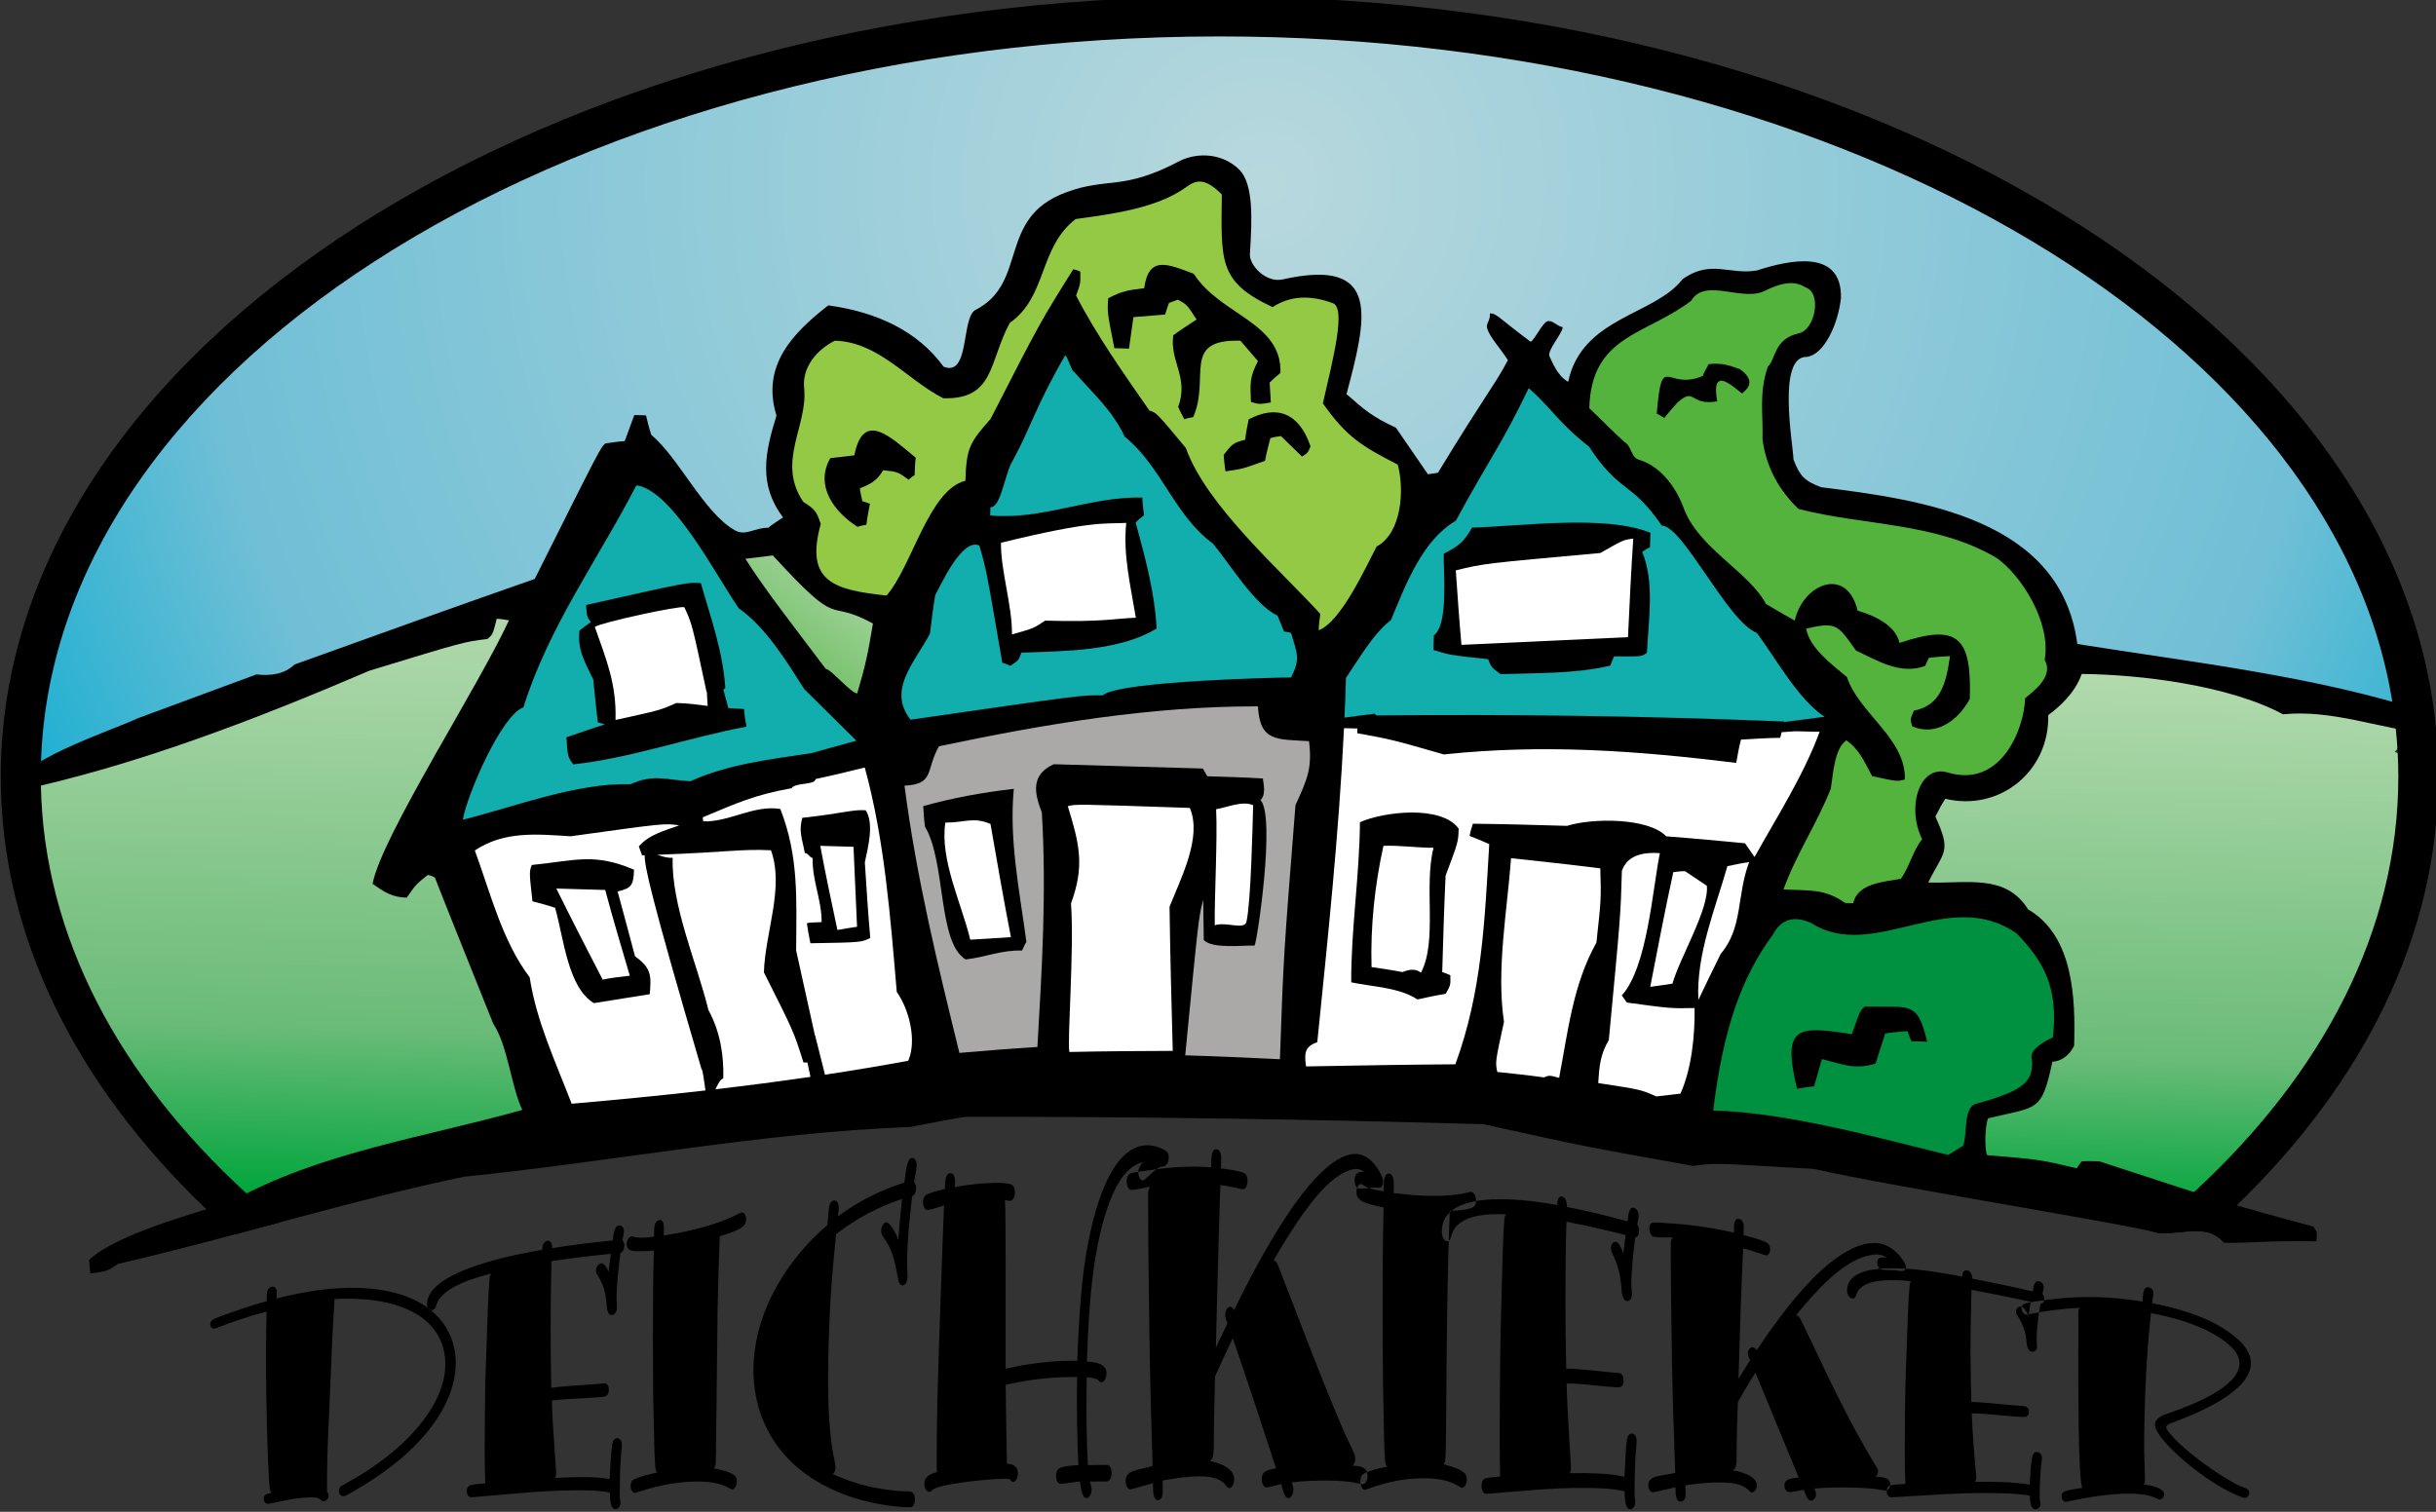
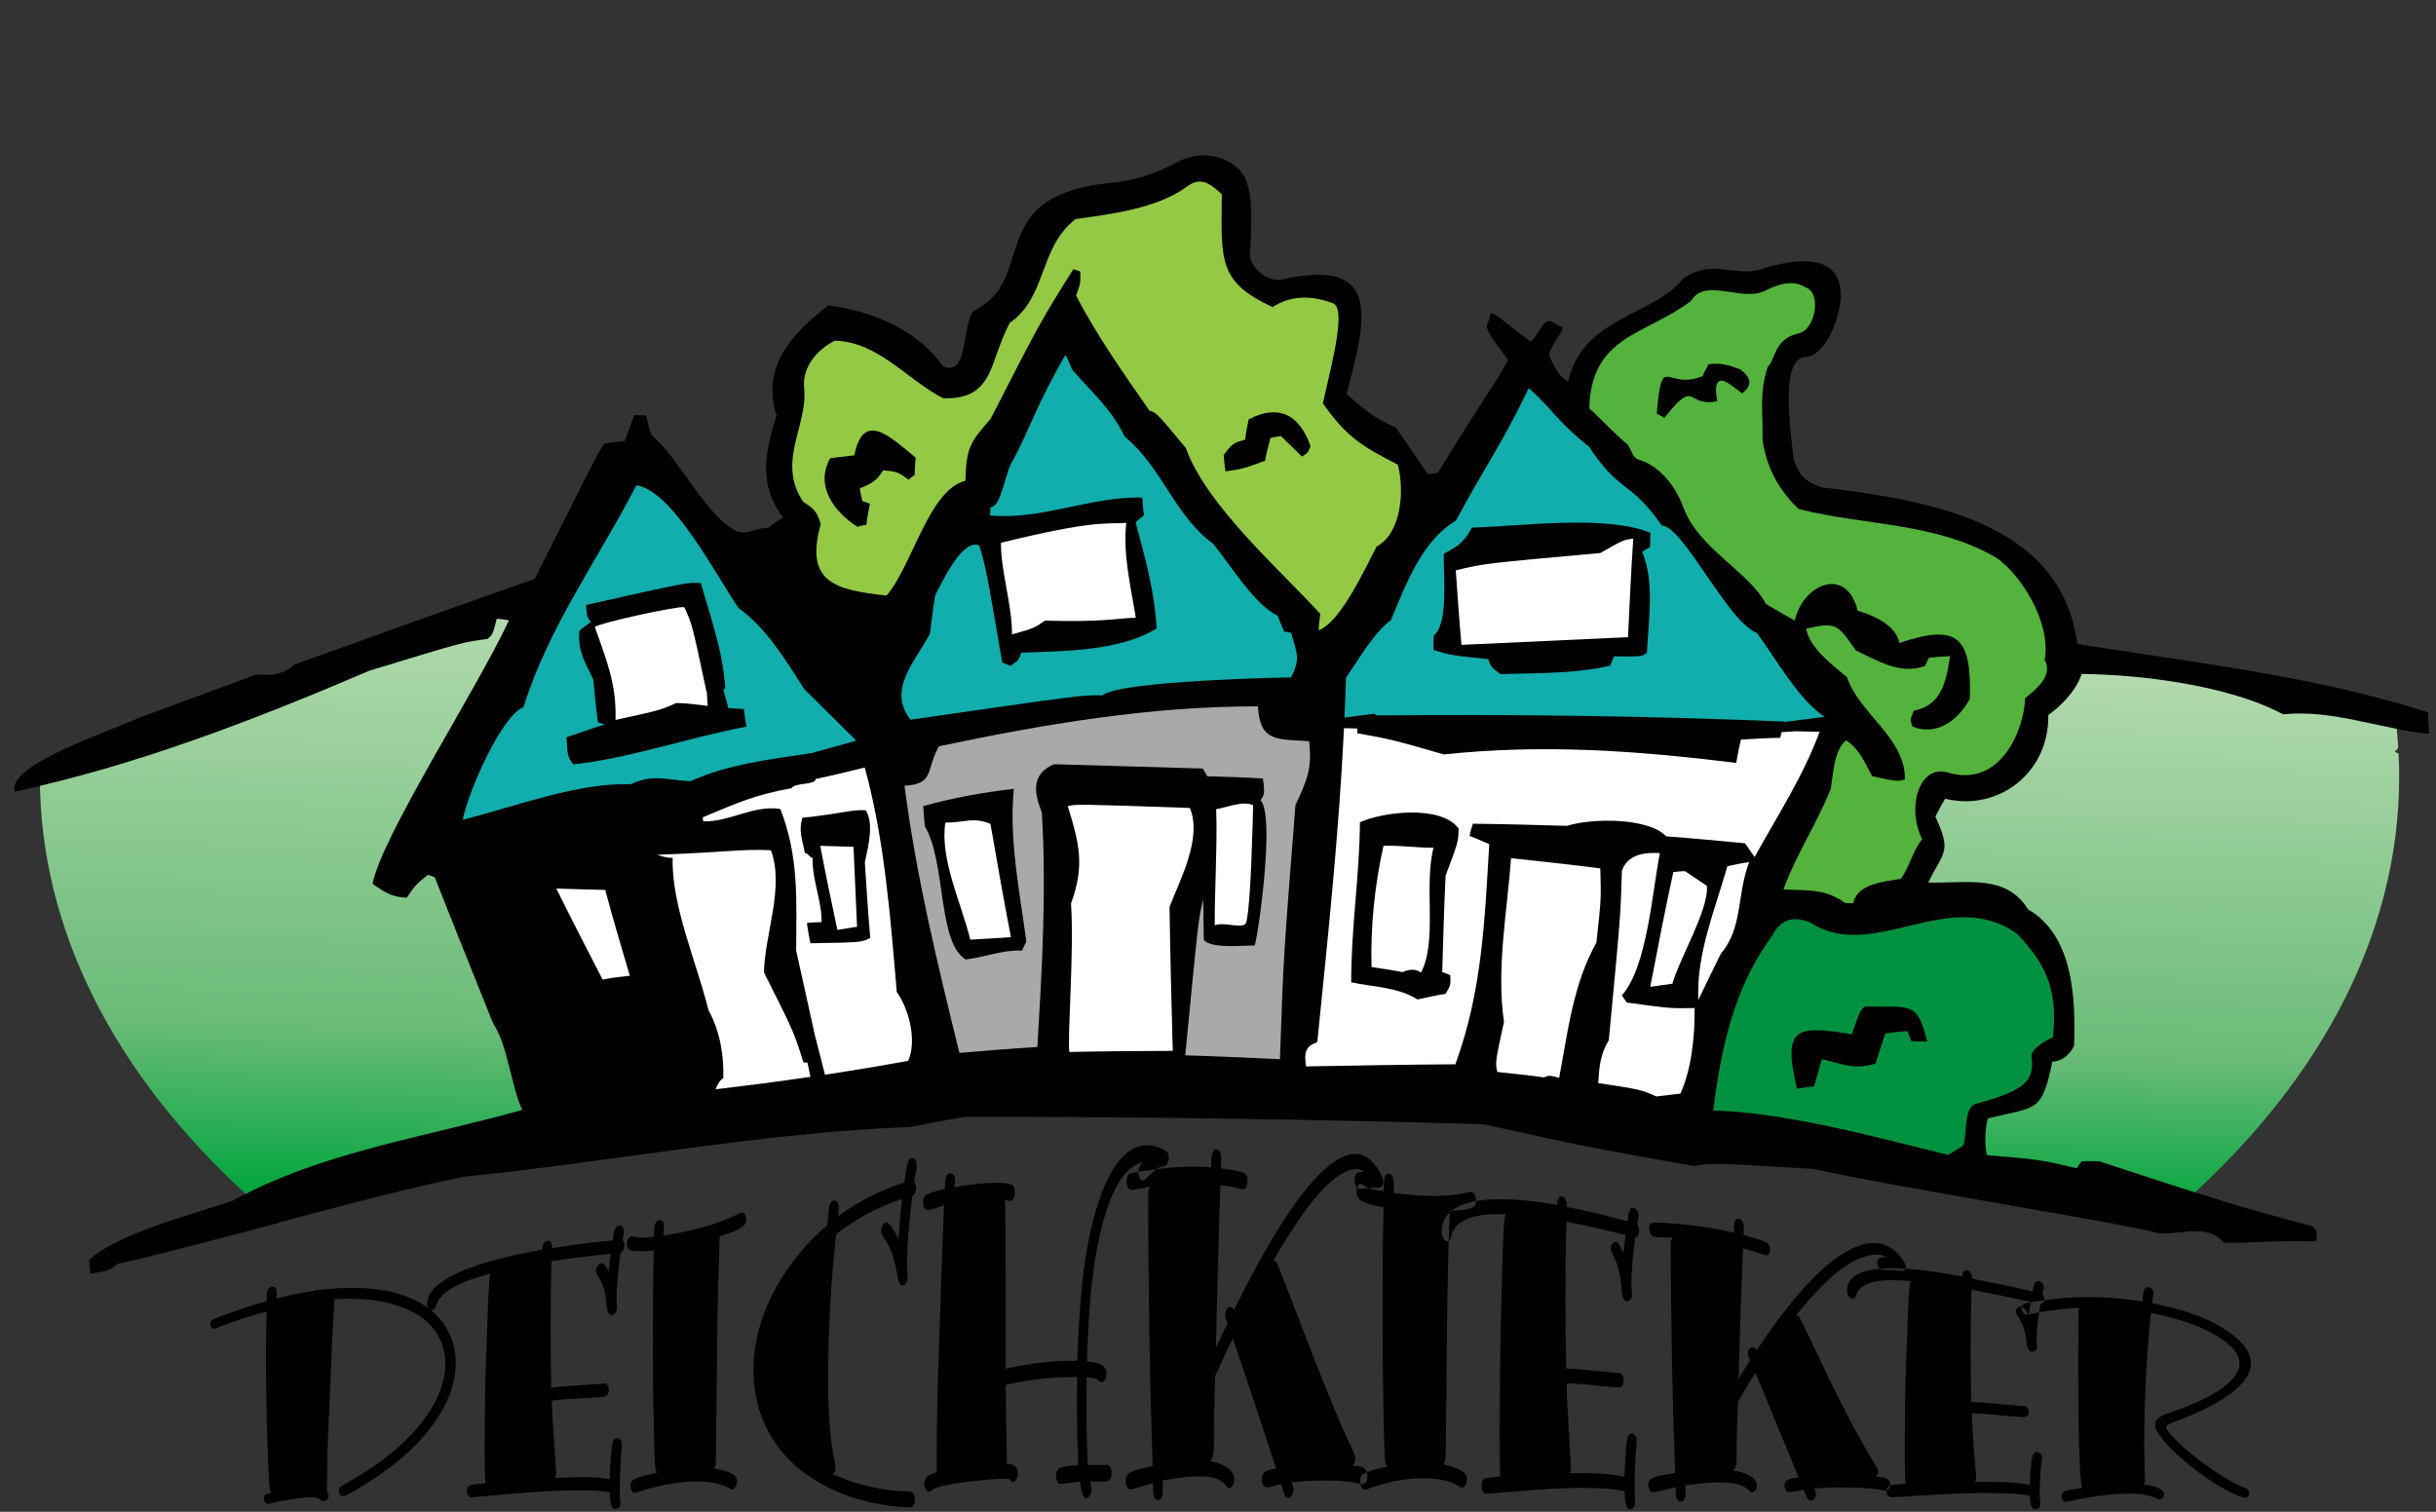
<svg xmlns="http://www.w3.org/2000/svg" width="107.54mm" height="66.751mm" viewBox="0 0 107.54 66.751" version="1.1" id="svg8">
  <rect x="0" y="0" width="107.54" height="66.751" fill="#333333" stroke="none" />
  <defs id="defs2">
    <clipPath clipPathUnits="userSpaceOnUse" id="clipPath849">
      <path d="m 152.055,602.883 68.637,20.774 38.528,4.926 45.359,11.437 19.663,-9.291 38.489,3.584 39.208,-22.604 44.943,-3.248 c -4.209,48.709 -68.754,87.621 -147.307,87.621 -81.257,0 -147.531,-41.636 -147.531,-92.683 0,-0.172 0.009,-0.343 0.011,-0.515" clip-rule="evenodd" id="path847" />
    </clipPath>
    <radialGradient fx="0" fy="0" cx="0" cy="0" r="0.58" gradientUnits="userSpaceOnUse" gradientTransform="matrix(294.838,0,0,294.838,305.36,677.442)" spreadMethod="pad" id="radialGradient859">
      <stop style="stop-opacity:1;stop-color:#b8d8dd" offset="0" id="stop853" />
      <stop style="stop-opacity:1;stop-color:#70bfd6" offset="0.78" id="stop855" />
      <stop style="stop-opacity:1;stop-color:#1cafd1" offset="1" id="stop857" />
    </radialGradient>
    <clipPath clipPathUnits="userSpaceOnUse" id="clipPath869">
      <path d="m 407.164,617.778 -20.47,-18.88 0.762,-20.625 8.071,-26.27 23.149,-3.185 c 17.859,15.329 28.429,34.202 28.429,54.58 0,0.948 -0.03,1.892 -0.076,2.833 -0.163,0.136 -0.327,0.216 -0.492,0.229 0.144,0.185 0.292,0.365 0.446,0.537 -0.087,1.423 -0.224,2.838 -0.414,4.244 -12.013,0.323 -27.12,5.976 -39.406,6.537" clip-rule="evenodd" id="path867" />
    </clipPath>
    <linearGradient x1="0.01" y1="0" x2="0.99" y2="0" gradientUnits="userSpaceOnUse" gradientTransform="matrix(2.05,70.919,-62.361,1.803,447.055,546.937)" spreadMethod="pad" id="linearGradient879">
      <stop style="stop-opacity:1;stop-color:#00a53c" offset="0" id="stop873" />
      <stop style="stop-opacity:1;stop-color:#6abb78" offset="0.28" id="stop875" />
      <stop style="stop-opacity:1;stop-color:#b5dbaf" offset="1" id="stop877" />
    </linearGradient>
    <clipPath clipPathUnits="userSpaceOnUse" id="clipPath889">
      <path d="m 152.074,604.842 27.713,8.747 34.946,13.002 -13.226,-20.418 -0.173,-14.227 7.688,-14.454 7.851,-17.087 -30.742,-6.093 -8.224,-3.224 c -16.301,14.905 -25.863,32.927 -25.863,52.31 0,0.483 0.017,0.963 0.029,1.444" clip-rule="evenodd" id="path887" />
    </clipPath>
    <linearGradient x1="0.01" y1="0" x2="0.99" y2="0" gradientUnits="userSpaceOnUse" gradientTransform="matrix(2.242,77.575,-66.963,1.936,216.82,549.084)" spreadMethod="pad" id="linearGradient899">
      <stop style="stop-opacity:1;stop-color:#00a53c" offset="0" id="stop893" />
      <stop style="stop-opacity:1;stop-color:#6abb78" offset="0.28" id="stop895" />
      <stop style="stop-opacity:1;stop-color:#b5dbaf" offset="1" id="stop897" />
    </linearGradient>
    <clipPath clipPathUnits="userSpaceOnUse" id="clipPath935">
      <path d="m 250.332,616.867 c -3.547,4.704 -7.785,10.132 -10.053,13.77 l 3.434,0.416 c 8.85,-9.672 6.397,-5.17 12.518,-8.514 -0.619,-3.714 -0.878,-5.05 -1.962,-8.743 -0.796,0.023 -3.3,3.053 -3.937,3.071" clip-rule="evenodd" id="path933" />
    </clipPath>
    <linearGradient x1="0.02" y1="0" x2="0.98" y2="0" gradientUnits="userSpaceOnUse" gradientTransform="matrix(15.116,20.478,-20.003,14.765,250.38,605.031)" spreadMethod="pad" id="linearGradient943">
      <stop style="stop-opacity:1;stop-color:#5ab54d" offset="0" id="stop939" />
      <stop style="stop-opacity:1;stop-color:#b5dbaf" offset="1" id="stop941" />
    </linearGradient>
  </defs>
  <g id="layer1" transform="translate(-50.173,-75.86)">
    <g id="g841" transform="matrix(0.353,0,0,-0.353,-1.74,323.147)">
      <g id="g843">
        <g id="g845" clip-path="url(#clipPath849)">
          <g id="g851">
-             <path d="m 152.055,602.883 68.637,20.774 38.528,4.926 45.359,11.437 19.663,-9.291 38.489,3.584 39.208,-22.604 44.943,-3.248 c -4.209,48.709 -68.754,87.621 -147.307,87.621 -81.257,0 -147.531,-41.636 -147.531,-92.683 0,-0.172 0.009,-0.343 0.011,-0.515" style="fill:url(#radialGradient859);fill-rule:evenodd;stroke:none" id="path861" />
-           </g>
+             </g>
        </g>
      </g>
      <g id="g863">
        <g id="g865" clip-path="url(#clipPath869)">
          <g id="g871">
            <path d="m 407.164,617.778 -20.47,-18.88 0.762,-20.625 8.071,-26.27 23.149,-3.185 c 17.859,15.329 28.429,34.202 28.429,54.58 0,0.948 -0.03,1.892 -0.076,2.833 -0.163,0.136 -0.327,0.216 -0.492,0.229 0.144,0.185 0.292,0.365 0.446,0.537 -0.087,1.423 -0.224,2.838 -0.414,4.244 -12.013,0.323 -27.12,5.976 -39.406,6.537" style="fill:url(#linearGradient879);fill-rule:evenodd;stroke:none" id="path881" />
          </g>
        </g>
      </g>
      <g id="g883">
        <g id="g885" clip-path="url(#clipPath889)">
          <g id="g891">
            <path d="m 152.074,604.842 27.713,8.747 34.946,13.002 -13.226,-20.418 -0.173,-14.227 7.688,-14.454 7.851,-17.087 -30.742,-6.093 -8.224,-3.224 c -16.301,14.905 -25.863,32.927 -25.863,52.31 0,0.483 0.017,0.963 0.029,1.444" style="fill:url(#linearGradient899);fill-rule:evenodd;stroke:none" id="path901" />
          </g>
        </g>
      </g>
      <path d="m 158.362,541.232 c -0.056,0.587 -0.113,1.174 -0.171,1.689 3.537,3.337 13.343,5.835 17.926,7.386 11.009,6.122 24.311,8.007 36.266,11.394 -1.356,2.772 -1.82,8.089 -3.64,10.791 -2.457,6.146 -4.917,12.219 -7.303,18.29 -0.289,0.154 -0.579,0.236 -0.869,0.318 -1.499,-1.202 -1.499,-1.202 -2.644,-2.852 -1.828,0.053 -2.762,0.665 -4.268,1.734 1.083,5.855 13.14,24.489 17.054,32.956 -0.51,0.088 -1.02,0.176 -1.531,0.191 -0.496,-1.962 -0.496,-1.962 -1.171,-2.528 -2.938,-0.355 -2.938,-0.355 -14.753,-3.965 -14.229,-6.103 -29.254,-11.89 -44.351,-15.113 -1,3.396 12.52,7.762 15.342,9.145 4.957,1.833 9.913,3.666 14.87,5.498 1.897,-0.201 3.514,0.045 4.794,1.252 9.985,3.591 19.969,7.181 30.025,10.697 8.234,16.45 8.234,16.45 8.833,16.945 0.809,0.123 1.617,0.246 2.424,0.296 0.398,1.087 0.795,2.173 1.192,3.259 0.439,-0.013 0.951,-0.028 1.463,-0.043 0.196,-0.81 0.392,-1.621 0.661,-2.434 3.516,-2.951 6.56,-9.732 10.441,-11.932 1.403,-0.795 2.494,0.357 4.222,0.307 0.228,0.286 1.517,1.085 1.817,1.296 -3.102,4.115 -2.273,8.088 -0.821,12.731 -1.941,6.277 2.055,10.334 6.473,13.793 6.136,-0.833 11.22,-3.258 14.417,-7.663 3.287,-1.347 2.216,5.985 3.937,7.059 6.759,3.391 2.677,11.559 11.406,14.746 5.24,1.947 7.057,0.128 14.267,3.957 2.211,1.05 5.271,0.954 7.405,-1.142 1.776,-1.872 1.566,-6.21 1.308,-10.431 -0.192,-1.396 1.944,-3.791 4.151,-3.268 12.45,2.788 10.396,-4.984 7.929,-14.355 2.212,-1.967 3.284,-2.877 6.173,-4.204 1.335,-1.942 2.669,-3.883 4.003,-5.825 0.368,0.062 0.809,0.123 1.25,0.183 6.224,10.213 7.125,10.992 8.751,14.093 -0.918,1.444 -2.236,2.835 -2.586,3.941 -0.21,0.664 0.392,0.889 0.339,1.906 0.877,-0.025 0.811,-0.354 5.1,-3.553 0.559,0.35 1.458,2.336 2.07,2.557 0.612,0.221 1.201,-0.6 1.929,-0.731 -0.023,-0.802 -2.003,-2.904 -1.637,-3.684 0.426,-0.823 0.956,-2.365 2.321,-3.154 1.725,8.111 10.769,8.287 14.299,12.832 3.516,2.538 5.938,0.498 9.31,1.104 4.137,1.344 10.683,2.724 10.504,-3.492 -0.364,-3.271 -2.11,-7.054 -4.268,-7.319 -3.73,0.108 -1.745,-10.805 -1.658,-12.857 0.818,-2.073 1.363,-2.659 3.463,-3.451 12.703,-1.569 29.98,-3.99 32.028,-19.605 14.498,-2.321 29.892,-4.011 43.886,-8.587 -0.025,-0.878 0.022,-1.757 0.07,-2.637 -6.203,0.618 -11.988,3.055 -18.228,2.43 -6.775,3.636 -17.861,4.981 -25.178,5.046 -0.822,-2.378 -2.838,-4.159 -4.184,-5.145 0.146,-7.146 -6.189,-12.088 -12.881,-10.464 -0.46,-0.719 -0.847,-1.439 -1.236,-2.233 2.065,-4.525 1.048,-4.276 -0.897,-8.245 4.899,-0.141 9.693,1.11 12.492,-3.362 5.686,-3.311 5.929,-11.119 5.758,-17.043 -0.564,-1.23 -1.707,-2.003 -2.722,-2.002 -1.356,-6.402 -1.845,-5.582 -8.036,-7.087 -0.391,-0.867 -0.473,-3.719 -0.133,-4.607 6.644,-0.558 6.644,-0.558 11.224,-1.642 0.155,0.288 0.383,0.575 0.611,0.861 0.733,0.052 1.465,0.031 2.196,0.01 16.459,-5.38 16.459,-5.38 26.771,-8.166 0.493,-0.673 0.493,-0.673 0.386,-1.841 -6.438,0.113 -8.425,-0.269 -11.569,-0.178 -2.127,2.404 -4.799,1.091 -8.09,1.185 -3.41,1.05 -33.645,5.877 -43.243,8.057 -10.127,0.516 -12.03,0.888 -14.994,0.36 -13.689,2.445 -13.689,2.445 -26.271,5.224 -21.5,0.621 -43.228,0.957 -64.821,0.922 -2.28,-0.373 -4.562,-0.82 -6.843,-1.266 -18.684,-0.704 -37.16,-4.342 -55.805,-6.219 -14.506,-3.021 -28.837,-7.584 -43.279,-10.899 -1.344,-0.913 -1.344,-0.913 -3.475,-1.217" style="fill:#000000;fill-opacity:1;fill-rule:evenodd;stroke:none" id="path903" />
      <path d="m 390.692,556.069 c -8.794,2.157 -20.304,5.347 -29.375,5.552 1.231,10.213 3.538,16.687 7.451,21.982 1.031,1.974 2.655,2.44 4.8,1.472 7.834,-4.984 17.19,4.7 25.725,-1.329 3.211,-3.373 5.231,-6.527 4.506,-12.981 -0.853,-0.352 -2.809,-1.441 -2.675,-2.457 0.394,-2.984 -0.827,-4.182 -6.942,-5.842 -1.642,-0.445 -1.041,-3.956 -1.636,-5.272 -0.52,-0.278 -1.334,-0.848 -1.854,-1.126" style="fill:#009140;fill-opacity:1;fill-rule:evenodd;stroke:none" id="path905" />
      <path d="m 354.204,563.384 c -1.951,0.862 -1.951,0.862 -7.271,1.674 0.132,2.045 0.25,3.579 1.326,5.378 1.474,15.547 1.474,15.547 1.637,21.178 0.717,2.028 2.775,2.335 4.748,2.205 -0.942,-4.73 -1.585,-14.3 -4.76,-17.794 0.211,-0.299 0.422,-0.598 0.633,-0.897 5.468,-0.744 5.468,-0.744 8.47,-0.684 0.047,-3.441 -0.366,-7.601 -1.773,-10.708 -1.028,-0.117 -2.057,-0.233 -3.011,-0.352" style="fill:#ffffff;fill-opacity:1;fill-rule:evenodd;stroke:none" id="path907" />
      <path d="m 371.798,564.34 c -1.894,7.886 0.009,7.904 6.858,6.828 1.038,2.971 1.038,2.971 1.638,3.466 5.631,-0.163 6.538,0.836 7.777,-4.397 -0.658,0.019 -1.316,0.038 -1.975,0.057 -0.206,0.445 -0.341,0.888 -0.476,1.258 -0.953,-0.045 -1.908,-0.164 -2.789,-0.285 -0.401,-1.232 -0.803,-2.465 -1.207,-3.771 -2.658,-0.801 -4.028,-0.103 -6.717,0.56 -0.324,-1.088 -0.651,-2.25 -0.977,-3.412 -0.733,-0.052 -1.469,-0.177 -2.131,-0.304" style="fill:#000000;fill-opacity:1;fill-rule:evenodd;stroke:none" id="path909" />
      <path d="m 340.147,565.767 c -1.968,0.276 -3.938,0.48 -5.835,0.681 -0.257,1.252 -0.257,1.252 0.84,6.27 -0.984,6.469 0.404,13.968 0.884,20.468 3.721,-0.4 7.442,-0.801 11.161,-1.274 0.107,-3.882 0.107,-3.882 -0.488,-9.281 -2.933,-5.258 -3.539,-11.023 -4.661,-16.919 -1.234,0.329 -1.234,0.329 -1.901,0.055" style="fill:#ffffff;fill-opacity:1;fill-rule:evenodd;stroke:none" id="path911" />
      <path d="m 267.044,568.832 c -2.75,11.204 -5.369,21.892 -6.865,33.427 3.811,0.183 2.619,1.974 4.314,4.925 13.108,2.768 26.421,5.019 39.887,4.995 0.237,-4.472 2.37,-4.094 6.388,-4.356 0.415,-3.379 -0.21,-4.752 -1.695,-8.002 -1.498,-18.913 -1.498,-18.913 -1.943,-31.782 -3.947,0.187 -7.894,0.375 -11.843,0.489 1.669,17.225 1.669,17.225 2.247,19.477 0.025,-1.684 0.049,-3.368 0.074,-5.052 1.065,-1.129 4.812,-0.651 6.347,-0.696 0.301,0.284 2.663,16.172 0.746,18.203 0.677,0.639 0.416,1.744 0.298,2.699 -2.338,0.141 -4.678,0.208 -6.946,0.274 -0.209,0.372 -0.419,0.671 -0.558,0.968 -6.216,0.179 -12.432,0.359 -18.648,0.539 -2.892,-1.307 -2.446,-3.589 -1.492,-6.032 0.592,-9.898 0.025,-19.397 -0.555,-29.334 -3.299,-0.198 -6.528,-0.47 -9.756,-0.742" style="fill:#aba8a8;fill-opacity:1;fill-rule:evenodd;stroke:none" id="path913" />
      <path d="m 280.8,568.946 c -0.291,1.545 0.617,12.644 0.202,18.585 1.731,4.707 1.054,7.435 -0.403,12.162 1.014,0.263 1.014,0.263 15.265,-0.222 1.571,-3.705 -1.18,-8.895 -2.539,-12.369 0.078,-6.004 0.24,-12.011 0.402,-18.017 -4.364,-0.02 -8.644,-0.043 -12.926,-0.139" style="fill:#ffffff;fill-opacity:1;fill-rule:evenodd;stroke:none" id="path915" />
      <path d="m 359.457,575.455 c -0.274,5.717 2.083,11.284 3.631,16.729 0.884,0.194 1.768,0.388 2.723,0.507 -1.585,-4.2 -0.749,-8.176 -3.552,-11.462 -0.932,-1.876 -1.867,-3.825 -2.801,-5.774" style="fill:#ffffff;fill-opacity:1;fill-rule:evenodd;stroke:none" id="path917" />
      <path d="m 353.44,577.093 c 0.929,4.81 1.858,9.619 2.883,14.346 0.495,0.065 0.991,0.13 1.484,0.116 0.871,-0.58 1.744,-1.161 2.712,-1.823 0.312,-2.863 -3.423,-9.098 -4.304,-12.243 -0.991,-0.13 -1.883,-0.263 -2.776,-0.396" style="fill:#ffffff;fill-opacity:1;fill-rule:evenodd;stroke:none" id="path919" />
      <path d="m 267.821,580.52 c -3.524,2.151 -2.43,12.147 -5.082,16.615 -0.121,0.882 -0.169,1.762 -0.219,2.568 3.837,1.06 7.368,1.69 11.334,2.16 -0.623,-6.349 0.727,-12.829 1.569,-19.148 -0.23,-0.359 -0.387,-0.721 -0.543,-1.082 -2.633,0.076 -4.488,-0.822 -7.059,-1.113" style="fill:#000000;fill-opacity:1;fill-rule:evenodd;stroke:none" id="path921" />
      <path d="m 268.406,582.991 c -1.112,4.576 -3.826,10.045 -3.118,14.645 2.489,0.005 3.468,0.747 5.643,-0.163 0.821,-4.721 1.641,-9.442 2.558,-14.166 -1.726,-0.104 -3.452,-0.208 -5.082,-0.315" style="fill:#ffffff;fill-opacity:1;fill-rule:evenodd;stroke:none" id="path923" />
      <path d="m 377.812,587.587 c -2.582,1.831 -4.567,1.522 -7.709,1.686 1.591,4.419 4.19,8.223 5.928,12.637 0.27,1.749 0.436,4.964 1.93,6.019 1.65,-1.145 2.264,-2.7 3.237,-4.485 3.128,-0.676 3.128,-0.676 4.087,-0.411 0.148,5.119 -5.762,8.291 -7.242,12.799 -1.786,1.516 -4.725,3.65 -5.095,6.076 3.758,0.843 3.895,0.546 6.216,-2.741 2.672,-1.248 5.546,-3.088 8.654,-1.934 0.157,0.362 0.314,0.723 0.469,1.011 0.882,0.121 1.761,0.169 2.641,0.216 -0.461,-3.28 -1.131,-6.188 -4.516,-6.822 -0.47,-1.084 -0.47,-1.084 -0.203,-1.97 2.964,-1.257 5.729,0.712 7.199,3.451 0.222,7.678 -1.409,9.482 -8.801,6.988 -0.449,2.209 -3.193,3.459 -5.226,4.031 -1.373,5.675 -6.857,3.345 -7.867,-1.236 -1.224,0.694 -2.449,1.388 -3.6,2.08 -2.085,3.989 -8.444,6.975 -10.283,11.976 -1.273,3.461 -3.557,5.474 -5.551,6.045 -1.119,0.321 -0.912,1.71 -1.878,2.253 -1.355,1.21 -3.102,3.006 -4.385,4.215 0.264,9.141 6.979,9.065 12.741,13.437 1.742,2.947 6.348,-0.172 9.207,1.245 2.608,1.293 3.992,1.125 5.099,0.43 2.028,-0.605 1.29,-5.278 -0.87,-5.754 -3.13,-0.689 -2.868,-3.337 -3.837,-4.141 -1.146,-3.349 -0.581,-5.909 -0.674,-9.126 0.484,-3.589 2.125,-6.406 4.506,-8.694 8.278,-2.126 17.154,-1.634 24.781,-6.133 3.006,-2.103 6.841,-7.983 5.999,-12.762 1.219,-2.098 -1.546,-3.997 -2.446,-4.776 -0.109,-3.911 -3.053,-11.262 -9.642,-9.301 -3.609,1.074 -5.211,-4.374 -3.233,-8.342 -1.137,-1.358 -1.604,-3.515 -2.67,-4.947 -2.133,-0.378 -5.433,-0.575 -5.943,-3.049 -0.366,0.011 -0.732,0.022 -1.024,0.03" style="fill:#54b33d;fill-opacity:1;fill-rule:evenodd;stroke:none" id="path925" />
      <path d="m 260.929,610.508 c -2.893,3.743 0.422,7.014 2.434,10.762 0.193,1.605 0.386,3.21 0.651,4.812 0.694,1.225 3.356,7.222 5.522,6.208 0.867,-2.953 0.867,-2.953 2.87,-14.648 0.29,-0.081 0.652,-0.238 1.014,-0.395 1.045,0.702 1.045,0.702 1.365,1.644 5.349,0.211 12.227,0.159 16.922,3.024 -0.235,4.545 -1.428,8.825 -2.618,13.25 0.303,0.357 0.677,0.639 1.051,0.921 -0.125,0.736 -0.177,1.469 -0.229,2.203 -6.436,0.186 -12.599,-2.856 -19.021,-2.232 0.011,0.366 0.021,0.731 0.029,1.024 1.362,-0.064 1.822,4.393 2.804,5.847 2.164,3.963 2.843,6.737 6.541,13.144 0.293,-0.008 0.807,-2.012 1.099,-2.02 2.266,-2.627 4.727,-4.713 6.358,-8.142 4.648,-3.794 6.223,-9.861 11.025,-13.367 1.911,-2.251 5.194,-7.689 8.083,-9.016 0.274,-0.667 0.546,-1.333 0.82,-2 0.292,-0.008 0.583,-0.09 0.874,-0.172 0.732,-2.51 1.223,-3.256 -0.015,-5.562 -0.585,0.017 -21.603,-0.401 -23.559,-2.247 -2.486,0.072 -2.486,0.072 -24.021,-3.038" style="fill:#12adad;fill-opacity:1;fill-rule:evenodd;stroke:none" id="path927" />
      <g id="g929">
        <g id="g931" clip-path="url(#clipPath935)">
          <g id="g937">
-             <path d="m 250.332,616.867 c -3.547,4.704 -7.785,10.132 -10.053,13.77 l 3.434,0.416 c 8.85,-9.672 6.397,-5.17 12.518,-8.514 -0.619,-3.714 -0.878,-5.05 -1.962,-8.743 -0.796,0.023 -3.3,3.053 -3.937,3.071" style="fill:url(#linearGradient943);fill-rule:evenodd;stroke:none" id="path945" />
-           </g>
+             </g>
        </g>
      </g>
      <path d="m 273.621,621.177 c 0.029,3.685 -1.405,7.856 -1.378,11.465 11.499,2.816 12.963,2.331 15.668,2.483 -0.424,-3.981 0.544,-7.849 1.2,-11.861 -2.548,-0.08 -4.105,-0.573 -11.352,-0.363 -1.416,-0.957 -1.416,-0.957 -4.138,-1.723" style="fill:#ffffff;fill-opacity:1;fill-rule:evenodd;stroke:none" id="path947" />
      <path d="m 311.975,621.694 c 0.021,0.731 0.113,1.388 0.205,2.043 -4.823,5.336 -14.248,13.513 -16.819,20.76 -3.679,4.425 -3.679,4.425 -4.55,4.67 -3.162,4.556 -6.608,9.413 -9.172,14.391 0.556,1.521 0.556,1.521 0.525,2.986 -0.289,0.154 -0.579,0.236 -0.869,0.318 -4.143,-6.614 -4.143,-6.614 -10.349,-18.731 -2.573,-2.926 -3.031,-3.572 -3.151,-7.74 -4.57,-1.112 -6.678,-10.713 -9.857,-14.354 -6.42,0.698 -10.273,1.614 -8.232,8.948 -0.539,1.626 -0.751,1.852 -2.189,2.771 -3.383,5.02 0.602,9.517 0.112,14.217 -0.278,2.676 1.649,4.849 3.838,5.943 5.484,-0.159 9.008,-4.872 13.552,-7.199 6.436,-0.186 5.693,4.519 8.324,9.421 4.707,3.304 3.596,9.395 8.238,12.993 4.409,0.605 10.181,1.332 13.845,4.008 1.319,0.97 2.403,1.098 4.437,-0.934 -0.076,-8.304 -0.463,-10.926 6.349,-14.088 2.167,1.403 4.627,1.551 7.458,0.515 1.81,-0.447 0.127,-6.895 -1.168,-12.555 2.953,-4.184 4.823,-5.336 9.367,-7.663 0.86,-3.172 0.484,-8.577 -2.638,-10.243 -1.238,-2.306 -4.445,-9.46 -7.256,-10.476" style="fill:#94c945;fill-opacity:1;fill-rule:evenodd;stroke:none" id="path949" />
      <path d="m 254.308,634.633 c -2.804,1.764 -5.417,5.06 -3.412,8.589 0.955,0.119 1.983,0.235 3.011,0.352 1.118,5.75 4.602,2.209 7.676,-0.295 -0.094,-0.729 -0.115,-1.46 -0.137,-2.192 -0.297,-0.138 -0.522,-0.351 -0.748,-0.564 -1.362,0.991 -1.362,0.991 -3.186,1.19 -0.769,-1.295 -1.513,-1.713 -2.92,-2.258 0.058,-0.514 0.19,-1.03 0.32,-1.619 0.29,-0.082 0.581,-0.163 0.942,-0.32 -0.172,-0.874 -0.344,-1.747 -0.442,-2.622 -0.368,-0.062 -0.736,-0.125 -1.105,-0.261" style="fill:#000000;fill-opacity:1;fill-rule:evenodd;stroke:none" id="path951" />
      <path d="m 300.326,641.573 c -0.125,0.735 -0.179,1.395 -0.233,2.056 1.064,1.36 1.141,1.504 2.69,1.899 0.098,0.875 0.27,1.749 0.439,2.549 3.567,1.873 6.317,0.769 7.734,-3.37 -0.316,-0.796 -0.316,-0.796 -1.062,-1.287 -0.925,0.904 -1.78,1.734 -2.634,2.564 -0.441,-0.06 -0.882,-0.121 -1.325,-0.255 -0.247,-0.945 -0.494,-1.889 -0.668,-2.835 -2.811,-1.017 -2.811,-1.017 -4.942,-1.321" style="fill:#000000;fill-opacity:1;fill-rule:evenodd;stroke:none" id="path953" />
-       <path d="m 295.172,648.09 c -0.278,0.52 -0.556,1.041 -0.76,1.559 1.351,3.694 -1.08,5.667 -0.619,8.947 0.972,0.704 1.941,1.334 2.911,1.965 -1.19,1.864 -1.19,1.864 -2.344,2.483 -0.37,-0.136 -0.74,-0.272 -1.11,-0.407 -0.159,-0.435 -0.32,-0.943 -0.481,-1.45 -1.321,-0.108 -2.641,-0.217 -3.962,-0.325 -0.184,-1.312 -0.369,-2.624 -0.553,-3.936 -0.658,0.019 -1.244,0.036 -1.828,0.053 -0.895,4.49 -0.895,4.49 -0.771,6.244 1.71,0.902 2.518,1.025 4.501,1.261 0.557,4.083 2.87,3.064 6.2,1.797 3.362,-5.221 11.024,-6.028 10.841,-12.39 -0.45,-0.353 -0.901,-0.779 -1.353,-1.205 0.05,-0.806 0.1,-1.613 0.148,-2.493 -1.471,-0.25 -1.471,-0.25 -2.487,0.072 -0.079,2.345 -0.206,3.007 0.879,5.098 -0.779,0.901 -1.487,1.727 -2.195,2.552 -7.459,0.216 -3.721,-4.65 -5.912,-9.563 -0.367,-0.062 -0.735,-0.125 -1.105,-0.261" style="fill:#000000;fill-opacity:1;fill-rule:evenodd;stroke:none" id="path955" />
      <path d="m 248.528,606.324 c -5.093,-0.768 -10.431,-1.368 -15.122,-3.512 -3.07,0.162 -4.584,0.938 -7.476,-0.369 -6.728,0.195 -14.427,-2.804 -20.988,-4.444 0.529,3.132 4.844,13.107 7.579,14.053 3.146,10.083 9.317,18.468 14.124,27.771 4.521,-0.57 10.132,-11.564 12.803,-15.374 3.443,-2.442 5.957,-6.613 8.198,-10.118 2.122,-2.099 4.315,-4.272 6.508,-6.446" style="fill:#12adad;fill-opacity:1;fill-rule:evenodd;stroke:none" id="path957" />
      <path d="m 319.192,611.039 -0.23,0.218 -1.843,-0.24 c -0.086,-9e-4 -0.171,-0.002 -0.257,-0.003 0,-0.01 -3e-4,-0.021 -9e-4,-0.031 l -1.657,-0.216 c 0.074,1.656 0.136,3.314 0.184,4.974 1.528,2.225 3.456,5.609 5.626,7.229 1.888,4.557 3.948,9.987 8.117,12.428 4.253,7.855 5.683,9.431 9.109,16.578 2.869,-2.477 3.515,-4.135 7.553,-7.325 3.875,-5.905 5.198,-4.201 9.084,-9.85 2.706,-0.079 8.216,-12.021 11.908,-13.446 2.32,-3.136 5.236,-8.404 8.463,-10.481 l -5.067,-0.661 c 0.005,0.022 0.011,0.043 0.017,0.064 -16.989,0.701 -33.992,0.933 -51.006,0.762" style="fill:#12adad;fill-opacity:1;fill-rule:evenodd;stroke:none" id="path959" />
      <path d="m 310.397,567.139 c -0.244,1.691 -0.148,2.493 1.405,3.033 1.325,13.09 2.703,26.123 3.34,39.264 l 0.11,0.008 1.563,-0.034 c -0.006,-0.197 -0.011,-0.394 -0.017,-0.591 4.296,-0.783 4.296,-0.783 10.829,-2.655 12.481,1.323 24.094,0.474 36.566,-1.057 0.175,1.02 0.349,1.966 0.596,2.911 1.613,0.1 3.226,0.2 4.91,0.224 0.056,0.242 0.11,0.475 0.165,0.703 l 1.693,0.119 3.07,-0.067 c -2.036,-5.502 -5.294,-10.548 -8.141,-15.666 -0.421,0.598 -0.844,1.196 -1.194,1.718 -3.284,0.315 -6.569,0.629 -9.855,0.871 -2.201,2.333 -9.229,2.316 -12.404,1.31 -3.949,0.115 -7.899,0.229 -11.776,0.268 -0.161,-0.508 -0.323,-1.016 -0.41,-1.525 0.796,-0.316 1.592,-0.631 2.459,-1.023 -0.572,-9.645 -0.898,-18.418 -4.236,-27.544 -6.222,-0.04 -12.447,-0.152 -18.672,-0.265" style="fill:#ffffff;fill-opacity:1;fill-rule:evenodd;stroke:none" id="path961" />
      <path d="m 334.725,616.206 c -1.147,0.839 -1.147,0.839 -1.556,1.875 -4.743,0.503 -4.743,0.503 -6.847,1.149 0.019,0.658 0.036,1.244 0.053,1.828 1.869,1.337 1.179,7.871 1.247,10.211 1.858,0.971 2.456,1.393 3.535,3.265 6.226,0.186 16.735,1.639 22.304,-0.645 -0.017,-0.585 -0.034,-1.17 -0.053,-1.828 -0.37,-0.136 -0.668,-0.347 -0.968,-0.558 1.572,-3.851 0.781,-8.44 0.587,-12.606 -0.6,-0.495 -0.6,-0.495 -4.112,-0.467 -0.157,-0.361 -0.314,-0.723 -0.473,-1.157 -4.422,-1.043 -9.175,-0.906 -13.717,-1.067" style="fill:#000000;fill-opacity:1;fill-rule:evenodd;stroke:none" id="path963" />
      <path d="m 329.833,619.868 c -0.286,3.136 -0.497,6.271 -0.71,9.319 3.491,0.855 3.491,0.855 18.073,2.172 2.911,1.654 2.911,1.654 4.121,1.793 -0.269,-4.077 -0.462,-8.155 -0.658,-12.32 -6.942,-0.321 -13.884,-0.642 -20.826,-0.962" style="fill:#ffffff;fill-opacity:1;fill-rule:evenodd;stroke:none" id="path965" />
      <path d="m 355.193,648.258 c -0.359,0.23 -0.647,0.385 -0.936,0.539 0.669,7.959 1.167,2.747 5.775,4.715 0.009,0.292 0.617,1.175 0.699,1.466 1.615,0.173 2.34,-0.068 3.934,-0.626 1.435,-1.043 1.554,-1.998 0.355,-2.938 0.232,-0.872 -4.225,4.513 -3.199,-1.083 -3.472,-0.618 -2.746,1.912 -5.036,-0.216 -0.529,-0.571 -1.06,-1.214 -1.591,-1.857" style="fill:#000000;fill-opacity:1;fill-rule:evenodd;stroke:none" id="path967" />
      <path d="m 218.756,604.92 c -0.704,0.972 -0.704,0.972 -0.853,3.392 1.553,0.54 3.179,1.079 4.804,1.618 -0.29,0.082 -0.581,0.163 -0.871,0.245 -0.239,1.837 -0.408,3.598 -0.577,5.359 -1.036,2.153 -2.015,3.718 -1.726,6.125 0.449,0.353 0.899,0.706 1.421,1.057 -0.493,0.672 -0.493,0.672 -0.597,2.14 12.672,2.854 12.672,2.854 14.351,2.732 1.263,-4.428 2.756,-8.496 3.061,-13.117 -0.092,-0.078 -0.173,-0.145 -0.246,-0.202 l 0.626,-2.309 c 0.573,-0.044 1.218,-0.085 1.959,-0.118 0.052,-0.734 0.177,-1.469 0.302,-2.204 -7.138,-1.331 -14.606,-3.969 -21.655,-4.717" style="fill:#000000;fill-opacity:1;fill-rule:evenodd;stroke:none" id="path969" />
      <path d="m 235.456,614.023 c -0.014,9e-4 -0.028,0.002 -0.042,0.003 -1.804,8.469 -1.804,8.469 -2.769,10.547 -0.579,0.236 -10.375,-1.896 -11.196,-2.458 1.488,-4.215 2.72,-7.178 2.591,-11.64 5.598,1.229 5.598,1.229 7.6,2.123 1.61,-0.046 2.625,-0.203 3.921,-0.368" style="fill:#ffffff;fill-opacity:1;fill-rule:evenodd;stroke:none" id="path971" />
      <path d="m 324.327,575.519 c -2.371,1.532 -5.518,1.55 -8.282,2.142 -0.025,6.734 1.042,13.29 1.091,20.023 2.892,1.307 10.164,2.195 12.346,-0.796 -0.049,-1.682 -0.049,-1.682 -1.633,-5.881 -0.19,-4.02 -0.306,-8.043 -0.422,-12.065 0.291,-0.082 0.652,-0.239 1.013,-0.395 0.037,-1.246 0.037,-1.246 -0.579,-2.326 -1.177,-0.186 -2.355,-0.444 -3.534,-0.703" style="fill:#000000;fill-opacity:1;fill-rule:evenodd;stroke:none" id="path973" />
      <path d="m 322.449,578.94 c -1.31,0.258 -2.622,0.442 -3.861,0.624 -0.147,5.055 0.392,10.221 1.487,15.167 1.833,0.093 4.36,-0.258 6.264,-0.24 -1.238,-4.868 0.52,-11.652 -1.571,-15.617 -0.646,0.458 -1.282,0.476 -2.319,0.067" style="fill:#ffffff;fill-opacity:1;fill-rule:evenodd;stroke:none" id="path975" />
      <path d="m 298.979,584.791 c -0.052,3.524 0.358,10.785 0.173,14.523 1.25,0.184 3.33,1.115 4.629,0.492 -0.072,-2.514 -0.273,-12.111 -0.841,-14.585 -0.243,-1.056 -2.607,0.061 -3.961,-0.429" style="fill:#ffffff;fill-opacity:1;fill-rule:evenodd;stroke:none" id="path977" />
      <path d="m 172.984,549.311 c 1.182,0.366 2.255,0.699 3.133,0.996 0.552,0.307 1.108,0.602 1.671,0.888 1.332,-1.221 2.707,-2.421 4.128,-3.599 -1.818,-0.489 -3.636,-0.979 -5.453,-1.464 -1.19,1.044 -2.353,2.103 -3.479,3.179 z m -20.915,52.924 c -1.053,-0.25 -2.108,-0.487 -3.162,-0.712 -0.348,1.183 1.067,2.482 3.176,3.734 -0.02,-0.619 -0.038,-1.237 -0.038,-1.859 0,-0.389 0.016,-0.776 0.024,-1.163 z M 446.36,612.718 c 1.473,-0.415 2.935,-0.856 4.381,-1.329 -0.025,-0.878 0.022,-1.757 0.07,-2.637 -1.357,0.135 -2.695,0.357 -4.02,0.615 -0.115,1.122 -0.252,2.24 -0.43,3.351 z m -24.797,-61.34 c 2.005,-0.64 3.589,-1.131 5.104,-1.581 -1.185,-1.146 -2.407,-2.276 -3.665,-3.387 -1.696,0.388 -3.658,-0.205 -5.909,-0.14 -0.245,0.075 -0.633,0.17 -1.136,0.282 1.948,1.57 3.819,3.179 5.606,4.826" style="fill:#000000;fill-opacity:1;fill-rule:evenodd;stroke:none" id="path979" />
-       <path d="m 299.576,700.863 c 83.89,0 152.311,-43.782 152.311,-97.465 0,-19.776 -9.295,-38.204 -25.219,-53.598 -1.516,0.451 -3.099,0.942 -5.104,1.581 16.106,14.848 25.541,32.761 25.541,52.018 0,2.006 -0.114,3.995 -0.317,5.97 1.326,-0.258 2.665,-0.482 4.022,-0.617 -0.048,0.88 -0.095,1.759 -0.07,2.637 -1.445,0.472 -2.908,0.916 -4.381,1.331 -7.481,46.698 -70.534,83.362 -146.784,83.362 -80.267,0 -145.905,-40.628 -147.493,-90.823 -2.109,-1.251 -3.525,-2.553 -3.177,-3.736 1.054,0.225 2.109,0.464 3.163,0.713 0.374,-18.893 9.818,-36.455 25.721,-51.039 -0.562,-0.287 -1.122,-0.583 -1.673,-0.889 -0.879,-0.298 -1.949,-0.629 -3.131,-0.995 -16.233,15.492 -25.721,34.102 -25.721,54.086 0,53.683 68.421,97.465 152.312,97.465 z" style="fill:#000000;fill-opacity:1;fill-rule:evenodd;stroke:#000000;stroke-width:0.216;stroke-linecap:butt;stroke-linejoin:miter;stroke-miterlimit:10;stroke-dasharray:none;stroke-opacity:1" id="path981" />
      <path d="m 204.059,530.056 c 0,2.31 -0.848,4.254 -2.144,5.671 -3.936,4.304 -11.536,4.14 -16.997,3.111 -1.071,-0.202 -2.195,-0.445 -3.292,-0.741 0.076,0.556 0.179,1.625 -0.562,1.486 -0.79,-0.148 -0.638,-1.259 -0.638,-1.801 -1.582,-0.44 -3.119,-0.945 -4.696,-1.513 -0.617,-0.223 -1.33,-0.443 -1.914,-0.727 -0.283,-0.138 -0.459,-0.324 -0.459,-0.658 0,-0.333 0.229,-0.593 0.561,-0.541 0.05,0.008 0.117,0.036 0.179,0.06 2.06,0.81 4.186,1.523 6.303,2.069 -0.026,-1.814 -0.077,-3.662 -0.077,-5.504 0,-1.792 0.025,-3.579 0.051,-5.366 0.026,-1.778 0.069,-3.565 0.128,-5.356 0.043,-1.334 0.069,-2.668 0.153,-3.967 0.044,-0.669 0.073,-1.339 0.153,-2.005 0.022,-0.19 0.102,-0.347 0.255,-0.449 -0.434,-0.102 -1.02,-0.139 -1.02,-0.741 0,-0.347 0.229,-0.666 0.587,-0.666 0.026,0 0.102,0 0.128,0.037 1.684,0.329 3.42,0.764 5.13,0.782 0.434,0.005 0.896,0.012 1.224,-0.255 0.156,-0.126 0.204,-0.229 0.409,-0.227 0.331,0.003 0.638,0.306 0.638,0.671 0,0.204 -0.077,0.403 -0.204,0.5 0,1.796 0.025,3.588 0.077,5.384 0.051,1.792 0.161,3.597 0.23,5.398 0.084,2.203 0.179,4.421 0.281,6.643 0.102,2.221 0.204,4.448 0.357,6.684 3.956,0.232 9.34,-0.246 12.148,-3.434 1.046,-1.187 1.71,-2.777 1.71,-4.662 0,-2.884 -1.518,-5.655 -3.471,-7.963 -1.926,-2.276 -4.332,-4.102 -6.125,-5.291 -1.116,-0.741 -2.24,-1.352 -3.369,-2.014 -0.199,-0.117 -0.357,-0.31 -0.357,-0.578 0,-0.38 0.23,-0.72 0.561,-0.713 0.128,0.002 0.233,0.029 0.306,0.069 2.377,1.289 5.844,3.418 8.652,6.259 2.858,2.891 5.104,6.509 5.104,10.347 m 10.821,14.157 c -2.348,-0.426 -14.419,-2.453 -14.419,-6.824 0,-0.435 0.282,-0.793 0.638,-0.736 0.307,0.049 0.445,0.337 0.536,0.643 0.701,2.365 5.257,3.523 6.84,3.93 -0.076,-0.125 -0.166,-0.332 -0.179,-0.491 -0.216,-2.591 -0.262,-5.203 -0.357,-7.777 -0.083,-2.245 -0.179,-4.491 -0.205,-6.726 -0.025,-2.231 -0.051,-4.468 -0.051,-6.694 0,-1.486 0,-3.014 0.077,-4.537 -0.587,-0.088 -1.226,-0.099 -1.787,-0.227 -0.332,-0.076 -0.536,-0.31 -0.536,-0.764 0,-0.417 0.229,-0.785 0.587,-0.75 0.025,0.003 0.051,-0.002 0.077,0 4.083,0.308 8.218,0.796 12.301,0.852 1.633,0.022 3.317,0.046 4.926,-0.268 0.025,-0.671 0.025,-2.088 0.689,-2.088 0.332,0 0.638,0.334 0.638,0.796 0,0.13 -0.025,0.213 -0.025,0.338 -0.102,0.38 -0.051,0.843 -0.051,1.222 0,1.824 0.058,3.722 0.255,5.542 0.006,0.055 0,0.111 0,0.171 0,0.505 -0.255,0.834 -0.612,0.815 -0.332,-0.018 -0.518,-0.318 -0.587,-0.746 -0.185,-1.138 -0.255,-3.111 -0.331,-4.37 -1.633,0.301 -3.293,0.259 -4.926,0.222 -0.637,-0.014 -1.276,-0.069 -1.914,-0.083 0.102,0.162 0.153,0.366 0.153,0.528 0,0.051 0.004,0.107 0,0.158 -0.098,1.509 -0.204,3.014 -0.306,4.509 -0.102,1.495 -0.204,2.986 -0.23,4.472 0.281,0.037 0.56,0.087 0.842,0.111 1.683,0.146 3.343,0.187 5.053,0.324 0.485,0.038 1.225,-0.033 1.225,0.935 0,0.541 -0.23,0.818 -0.587,0.787 -1.914,-0.168 -3.83,-0.256 -5.717,-0.435 -0.308,-0.029 -0.612,-0.083 -0.893,-0.12 -0.051,2.439 -0.077,4.884 -0.077,7.333 0,2.847 0.025,5.662 0.102,8.523 2.501,0.374 4.951,0.666 7.427,0.907 -0.102,-0.75 -0.204,-1.495 -0.281,-2.231 -0.179,0.389 -0.536,1.12 -0.944,1.051 -0.332,-0.056 -0.638,-0.482 -0.638,-0.94 0,-0.25 0.081,-0.354 0.204,-0.546 0.821,-1.279 1.031,-2.337 1.174,-4.111 0.01,-0.124 0.026,-0.204 0.051,-0.283 0.128,-0.407 0.255,-0.632 0.587,-0.588 0.332,0.044 0.613,0.416 0.613,0.917 0,0.338 -0.051,0.708 -0.051,1.046 0,1.893 0.255,3.916 0.485,5.805 0.306,0.097 0.485,0.509 0.485,0.935 0,0.255 -0.102,0.533 -0.23,0.676 0.051,0.352 0.178,0.792 0.178,1.13 0,0.463 -0.306,0.745 -0.638,0.681 -0.612,-0.12 -0.663,-1.222 -0.766,-1.866 -2.527,-0.232 -5.053,-0.556 -7.58,-0.963 0.051,0.532 -0.204,1.01 -0.612,0.926 -0.383,-0.078 -0.613,-0.565 -0.613,-1.005 0,-0.037 0,-0.079 0,-0.116 m 25.496,3.796 c 0,0.504 -0.229,0.918 -0.613,0.856 -0.051,-0.008 -0.11,-0.038 -0.179,-0.074 -2.69,-1.419 -5.973,-2.193 -8.754,-2.676 -0.255,-0.044 -0.51,-0.088 -0.765,-0.134 0.025,0.745 0.177,2.078 -0.562,1.94 -0.741,-0.139 -0.638,-1.379 -0.638,-2.069 -0.842,-0.111 -1.79,-0.248 -2.604,-0.005 -0.055,0.016 -0.152,0.052 -0.255,0.032 -0.331,-0.063 -0.562,-0.527 -0.562,-0.995 0,-0.426 0.156,-0.561 0.383,-0.695 0.487,-0.287 2.399,-0.129 3.011,-0.069 -0.051,-1.82 -0.102,-3.625 -0.102,-5.426 0,-1.801 -0.025,-3.606 -0.025,-5.421 0,-1.852 0.025,-3.718 0.025,-5.579 0,-1.861 0.049,-3.732 0.102,-5.583 0.048,-1.681 0.028,-3.449 0.179,-5.083 0.028,-0.305 0.076,-0.519 0.229,-0.685 -0.842,-0.195 -2.056,-0.445 -2.858,-0.838 -0.297,-0.146 -0.46,-0.389 -0.46,-0.815 0,-0.476 0.23,-0.897 0.562,-0.893 0.076,8e-4 0.128,0 0.153,0.046 2.425,0.81 4.849,1.327 7.299,1.37 1.454,0.026 3.042,-0.074 4.441,-0.884 0.057,-0.033 0.153,-0.089 0.23,-0.088 0.331,0.004 0.612,0.513 0.612,0.967 0,0.454 -0.151,0.637 -0.357,0.81 -0.533,0.447 -1.914,0.727 -2.552,0.847 0.153,0.185 0.246,0.412 0.255,0.68 0.041,1.171 0.032,2.287 0.051,3.454 0.032,2.022 0.046,4.087 0.076,6.157 0.046,3.119 0.051,6.245 0.102,9.365 0.051,3.12 0.153,6.25 0.28,9.375 0.817,0.264 2.102,0.632 2.833,1.176 0.29,0.215 0.46,0.481 0.46,0.935 m 21.335,6.763 c 0,0.592 -0.281,0.96 -0.612,0.916 -0.306,-0.04 -0.436,-0.356 -0.562,-0.764 -0.205,-0.666 -0.255,-1.606 -0.383,-2.314 -2.807,-0.889 -5.614,-2.241 -8.294,-4.223 0.025,0.343 0.102,0.778 0.102,1.116 0,0.569 -0.281,0.919 -0.613,0.87 -0.332,-0.049 -0.55,-0.41 -0.613,-0.903 -0.091,-0.725 -0.102,-1.444 -0.204,-2.176 -2.169,-1.833 -4.485,-4.421 -6.253,-7.527 -1.754,-3.083 -2.986,-6.689 -2.986,-10.675 0,-2.25 0.449,-4.42 1.225,-6.273 1.444,-3.447 3.836,-5.807 6.482,-7.439 2.662,-1.641 5.611,-2.566 8.116,-2.995 1.246,-0.214 2.526,-0.388 3.726,-0.384 0.408,10e-4 0.638,0.342 0.638,0.986 0,0.593 -0.223,0.916 -0.561,0.982 -0.379,0.073 -0.766,0.026 -1.123,0.042 -0.588,0.025 -1.152,0.109 -1.761,0.184 -2.301,0.289 -4.594,0.935 -6.815,1.958 0.23,0.195 0.332,0.481 0.332,0.82 0,0.144 -0.003,0.286 -0.026,0.384 -0.386,1.731 -0.612,3.527 -0.74,5.343 -0.128,1.815 -0.153,3.666 -0.153,5.499 0,2.982 0.103,5.972 0.255,8.958 0.153,2.99 0.434,6 0.74,8.995 2.628,2.055 5.436,3.481 8.243,4.412 -0.178,-1.69 -0.332,-3.38 -0.459,-5.065 -0.23,0.616 -1.047,2.196 -1.531,2.139 -0.333,-0.04 -0.613,-0.565 -0.613,-1.102 0,-0.292 0.102,-0.477 0.255,-0.699 0.842,-1.226 1.275,-2.26 1.633,-4.092 0.076,-0.389 0.15,-0.825 0.23,-1.208 0.1,-0.482 0.255,-0.814 0.587,-0.787 0.357,0.028 0.587,0.495 0.587,1.078 0,0.546 -0.051,1.083 -0.051,1.625 0,2.81 0.306,5.699 0.638,8.449 0.306,0.13 0.485,0.546 0.485,1.037 0,0.301 -0.102,0.588 -0.255,0.764 0.102,0.56 0.332,1.57 0.332,2.07 m 2.527,-38.382 c -0.485,-0.158 -1.582,-0.37 -1.582,-1.467 0,-0.495 0.281,-0.986 0.613,-0.986 0.178,0 0.254,0.073 0.382,0.203 0.819,0.835 7.478,1.413 8.754,1.426 0.153,10e-4 0.827,0.023 0.97,-0.093 0.166,-0.135 0.179,-0.303 0.383,-0.301 0.332,0.003 0.612,0.509 0.612,1.074 0,1.07 -0.919,1.162 -1.378,1.208 -0.076,3.25 -0.102,6.555 -0.153,9.856 2.705,0.63 5.436,0.96 8.116,0.977 0.255,0.002 0.536,0.009 0.817,0.014 -0.051,-3.657 -0.025,-7.37 0.153,-11.027 -0.689,-0.056 -1.502,-0.073 -2.22,-0.324 -0.327,-0.115 -0.561,-0.417 -0.561,-1.033 0,-0.565 0.229,-1.029 0.561,-0.981 0.025,0.003 0.051,-0.003 0.102,0 0.791,0.052 1.531,0.222 2.322,0.277 0.102,-0.731 0.281,-2.069 0.817,-2.069 0.332,0 0.638,0.513 0.638,1.088 0,0.356 -0.153,0.666 -0.204,0.987 0.689,0 1.378,10e-4 2.067,0.004 0.383,0.002 0.638,0.468 0.638,1.042 0,0.62 -0.23,1.029 -0.587,1.028 -0.791,-0.003 -1.582,-0.009 -2.373,-0.014 -0.153,2.482 -0.179,4.954 -0.179,7.43 0,1.185 0.025,2.375 0.025,3.56 0.332,-0.046 1.19,-0.091 1.454,-0.389 0.144,-0.162 0.205,-0.256 0.408,-0.254 0.332,0.002 0.613,0.583 0.613,1.148 0,1.347 -1.889,1.416 -2.45,1.458 0.051,1.084 0.081,2.12 0.128,3.148 0.132,2.889 0.347,5.789 0.74,8.587 0.372,2.646 1.021,5.759 1.991,8.3 0.97,2.541 2.348,4.527 4.16,4.88 -0.255,-0.259 -0.587,-0.634 -0.587,-1.255 0,-0.518 0.255,-1.032 0.562,-1.028 0.306,0.004 1.684,1.731 2.424,1.74 0.383,0.005 0.817,0.329 0.817,1.157 0,0.472 -0.153,0.677 -0.383,0.829 -0.688,0.455 -1.633,0.702 -2.373,0.69 -2.246,-0.038 -3.954,-2.103 -5.207,-4.94 -1.249,-2.829 -2.041,-6.449 -2.526,-9.684 -0.459,-3.055 -0.644,-6.102 -0.817,-9.249 -0.056,-1.034 -0.102,-2.064 -0.128,-3.093 -2.96,0.074 -5.972,-0.32 -8.958,-0.977 0,1.148 0,6.282 0,11.194 0,4.912 -0.025,9.611 -0.102,9.889 0.23,-0.028 0.485,-0.108 0.689,-0.093 0.331,0.026 0.561,0.491 0.561,1.051 0,0.56 -0.164,0.887 -0.46,0.991 -1.009,0.355 -3.266,0.163 -4.338,0.064 -0.893,-0.082 -1.812,-0.217 -2.731,-0.403 0,0.255 0.051,0.514 0.051,0.713 0,0.653 -0.23,1.082 -0.638,1.037 -0.638,-0.071 -0.612,-1.227 -0.638,-1.972 -0.689,-0.18 -1.475,-0.332 -2.169,-0.644 -0.326,-0.147 -0.562,-0.458 -0.562,-1.004 0,-0.546 0.256,-1.012 0.587,-0.977 0.638,0.067 1.403,0.398 2.042,0.564 -0.128,-2.958 -0.23,-5.916 -0.332,-8.865 -0.102,-2.944 -0.207,-5.898 -0.306,-8.842 -0.079,-2.37 -0.153,-4.759 -0.204,-7.143 -0.051,-2.384 -0.077,-4.778 -0.077,-7.167 0,-0.449 0,-0.893 0.025,-1.343 m 26.415,34.822 c 0,-5.685 0.076,-11.37 0.153,-17.045 0.076,-5.676 0.23,-11.351 0.408,-17.003 -1.684,-0.528 -3.369,-0.426 -3.369,-1.88 0,-0.578 0.255,-1.041 0.587,-1.041 0.204,0 2.45,0.675 2.833,0.777 0,-0.829 -0.051,-2.125 0.638,-2.125 0.357,0 0.587,0.417 0.587,1.093 0,0.412 -0.025,0.884 -0.025,1.356 1.48,0.264 2.96,0.523 4.492,0.523 1.021,0 2.613,-0.048 3.445,-1.157 0.113,-0.15 0.23,-0.315 0.383,-0.315 0.332,0 0.638,0.523 0.638,1.097 0,1.607 -2.399,2.19 -3.062,2.292 0.51,0.264 0.51,1.088 0.51,2.648 0,2.648 0.102,5.296 0.153,7.944 0.74,1.602 1.454,3.208 2.22,4.759 0.919,-2.685 1.839,-5.388 2.731,-8.101 0.894,-2.718 1.786,-5.444 2.68,-8.162 -0.791,-0.199 -1.787,-0.195 -1.787,-1.334 0,-0.578 0.23,-1.046 0.587,-1.046 0.433,0 1.353,0.306 1.838,0.407 0.178,-0.62 0.408,-1.754 0.893,-1.754 0.306,0 0.638,0.458 0.638,1.023 0,0.361 -0.127,0.621 -0.204,0.94 1.506,0.199 3.011,0.242 4.542,0.231 3.063,-0.022 4.007,-0.445 4.211,-0.449 0.026,-6e-4 0.077,0 0.128,0 0.332,0 0.587,0.458 0.587,1.018 0,1.162 -0.919,1.273 -1.863,1.282 0.204,0.152 0.332,0.509 0.332,0.912 0,0.203 -0.059,0.454 -0.127,0.611 -0.493,1.126 -1.051,2.202 -1.532,3.338 -0.795,1.878 -1.607,3.801 -2.373,5.745 -0.765,1.94 -1.547,3.897 -2.297,5.847 -0.781,2.032 -1.559,4.11 -2.373,6.152 -0.334,0.837 -0.642,1.726 -0.995,2.569 -0.132,0.313 -0.306,0.528 -0.536,0.491 1.123,1.93 2.576,4.339 4.135,6.444 1.554,2.099 3.237,3.885 4.772,4.597 0.48,0.223 1.046,0.47 1.582,0.417 0.306,-0.03 0.561,-0.157 0.868,-0.343 -0.485,-0.051 -1.2,0.065 -1.2,-1.051 0,-0.56 0.23,-1.036 0.562,-1.065 0.612,-0.054 1.404,0.181 2.093,0.12 0.358,-0.031 0.919,-0.083 0.919,0.773 0,0.301 -0.127,0.547 -0.229,0.773 -0.715,1.568 -1.838,2.543 -2.986,2.658 -2.527,0.251 -5.676,-3.022 -8.499,-7.181 -2.843,-4.188 -5.436,-9.249 -6.942,-12.341 -0.128,0.264 -0.281,0.415 -0.459,0.416 -0.332,0.003 -0.638,-0.454 -0.638,-1.023 0,-0.417 0.153,-0.731 0.281,-1.046 -0.51,-1.033 -0.97,-2.009 -1.455,-3.046 0.077,3.402 0.179,6.791 0.255,10.175 0.076,3.389 0.204,6.773 0.306,10.176 1.225,-0.135 2.578,-0.524 2.833,-0.528 0.332,-0.005 0.561,0.504 0.561,1.074 0,0.57 -0.208,0.876 -0.536,0.996 -0.897,0.326 -1.889,0.407 -2.782,0.527 0,0.417 0.025,0.885 0.025,1.297 0,0.625 -0.204,1.096 -0.613,1.106 -0.689,0.018 -0.638,-1.435 -0.638,-2.268 -0.74,0.065 -1.48,0.104 -2.195,0.102 -1.838,-0.007 -3.648,-0.168 -5.462,-0.445 -0.79,-0.121 -1.603,-0.195 -2.374,-0.394 -0.327,-0.084 -0.536,-0.435 -0.536,-1.009 0,-0.57 0.23,-1.078 0.562,-1.069 0.765,0.019 1.633,0.287 2.399,0.398 -0.179,-0.208 -0.281,-0.519 -0.281,-0.884 m 41.013,-0.865 c 0,0.537 -0.256,1.058 -0.613,1.111 -0.051,0.007 -0.128,-0.01 -0.179,-0.023 -2.71,-0.701 -5.997,-0.535 -8.779,-0.213 -0.255,0.029 -0.51,0.056 -0.74,0.088 0.025,0.848 0.18,2.342 -0.587,2.426 -0.714,0.079 -0.638,-1.398 -0.638,-2.208 -0.842,0.125 -1.796,0.249 -2.603,0.791 -0.063,0.042 -0.153,0.113 -0.23,0.12 -0.332,0.029 -0.587,-0.454 -0.587,-1.014 0,-0.505 0.164,-0.706 0.408,-0.945 0.496,-0.484 2.373,-0.861 2.986,-0.963 -0.051,-2.106 -0.102,-4.208 -0.102,-6.31 0,-2.102 -0.025,-4.204 -0.025,-6.319 0,-2.167 0.025,-4.347 0.025,-6.522 0,-2.176 0.049,-4.361 0.102,-6.528 0.049,-1.963 0.028,-4.022 0.179,-5.939 0.028,-0.351 0.102,-0.606 0.255,-0.81 -0.842,-0.19 -2.085,-0.441 -2.884,-0.875 -0.302,-0.164 -0.459,-0.449 -0.459,-0.954 0,-0.57 0.255,-1.079 0.587,-1.079 0.051,0 0.128,0 0.153,0.051 2.425,0.898 4.823,1.424 7.273,1.398 1.455,-0.016 3.063,-0.18 4.441,-1.088 0.077,-0.05 0.153,-0.101 0.255,-0.101 0.331,-0.004 0.612,0.541 0.612,1.027 0,0.486 -0.159,0.68 -0.383,0.884 -0.541,0.494 -1.888,0.862 -2.526,1.023 0.153,0.194 0.215,0.44 0.23,0.736 0.062,1.278 0.058,2.504 0.077,3.787 0.032,2.212 0.031,4.481 0.051,6.74 0.03,3.416 0.076,6.838 0.128,10.244 0.051,3.408 0.153,6.806 0.281,10.185 0.791,0.06 2.075,0.063 2.833,0.422 0.289,0.136 0.46,0.375 0.46,0.856 m 10.157,-0.542 c -2.374,0.426 -14.445,2.578 -14.445,-3.338 0,-0.593 0.281,-1.159 0.638,-1.194 0.306,-0.03 0.47,0.293 0.561,0.675 0.699,2.914 5.232,2.755 6.839,2.685 -0.102,-0.134 -0.189,-0.359 -0.204,-0.551 -0.241,-3.182 -0.262,-6.449 -0.357,-9.657 -0.083,-2.804 -0.154,-5.615 -0.179,-8.421 -0.025,-2.809 -0.051,-5.625 -0.051,-8.434 0,-1.875 0,-3.801 0.051,-5.727 -0.561,-0.083 -1.202,-0.065 -1.787,-0.212 -0.333,-0.084 -0.536,-0.38 -0.536,-0.968 0,-0.537 0.23,-1.023 0.613,-0.976 0,0 0.026,-0.002 0.051,0 4.083,0.299 8.218,0.782 12.302,0.736 1.633,-0.018 3.318,-0.042 4.925,-0.421 0.026,-0.723 0.026,-2.246 0.689,-2.246 0.332,0 0.638,0.352 0.638,0.847 0,0.135 -0.025,0.222 -0.025,0.356 -0.077,0.403 -0.051,0.894 -0.051,1.301 0,1.93 0.057,3.943 0.255,5.861 0.006,0.055 0,0.116 0,0.176 0,0.537 -0.255,0.907 -0.587,0.921 -0.332,0.014 -0.536,-0.286 -0.613,-0.736 -0.204,-1.204 -0.229,-3.324 -0.331,-4.671 -1.634,0.394 -3.292,0.43 -4.926,0.463 -0.637,0.013 -1.276,-0.023 -1.914,-0.009 0.102,0.18 0.153,0.412 0.153,0.597 0,0.065 0.004,0.125 0,0.186 -0.098,1.745 -0.204,3.491 -0.306,5.226 -0.102,1.741 -0.204,3.481 -0.23,5.204 0.281,0 0.562,0.011 0.842,-0.004 1.686,-0.095 3.369,-0.326 5.053,-0.445 0.485,-0.034 1.225,-0.222 1.225,0.815 0,0.588 -0.23,0.92 -0.587,0.949 -1.914,0.152 -3.801,0.401 -5.717,0.532 -0.306,0.021 -0.587,0.01 -0.868,0.019 -0.076,2.847 -0.102,5.685 -0.102,8.527 0,3.3 0.025,6.56 0.128,9.842 2.476,-0.463 4.926,-1.037 7.402,-1.662 -0.102,-0.764 -0.204,-1.532 -0.281,-2.301 -0.178,0.477 -0.536,1.387 -0.919,1.449 -0.332,0.053 -0.638,-0.311 -0.638,-0.81 0,-0.268 0.057,-0.413 0.179,-0.657 0.823,-1.654 1.031,-2.865 1.174,-4.824 0.01,-0.134 0.025,-0.227 0.051,-0.32 0.128,-0.467 0.255,-0.75 0.587,-0.791 0.332,-0.042 0.638,0.282 0.638,0.815 0,0.361 -0.077,0.773 -0.077,1.134 0,2.018 0.255,4.088 0.485,6.018 0.306,0 0.485,0.37 0.485,0.82 0,0.264 -0.076,0.593 -0.23,0.796 0.051,0.352 0.178,0.774 0.178,1.129 0,0.491 -0.307,0.9 -0.638,0.959 -0.613,0.108 -0.663,-1.046 -0.766,-1.703 -2.526,0.699 -5.027,1.305 -7.58,1.801 0.051,0.602 -0.204,1.248 -0.612,1.314 -0.383,0.063 -0.587,-0.421 -0.587,-0.935 0,-0.046 0,-0.093 0,-0.139 m 14.19,-4.764 c 0,-4.796 0.077,-9.606 0.153,-14.397 0.077,-4.787 0.231,-9.578 0.409,-14.342 -1.659,-0.407 -3.369,-0.277 -3.369,-1.523 0,-0.495 0.255,-0.9 0.587,-0.903 0.204,-10e-4 2.45,0.546 2.833,0.625 0,-0.699 -0.051,-1.788 0.638,-1.791 0.357,-10e-4 0.613,0.348 0.613,0.907 0,0.347 -0.025,0.741 -0.025,1.138 1.48,0.19 2.96,0.38 4.466,0.352 1.021,-0.018 2.601,-0.091 3.446,-0.982 0.125,-0.132 0.23,-0.258 0.383,-0.259 0.332,-0.004 0.638,0.412 0.638,0.87 0,1.282 -2.374,1.8 -3.037,1.903 0.51,0.199 0.51,0.866 0.51,2.124 0,2.139 0.076,4.277 0.153,6.411 0.715,1.241 1.429,2.477 2.195,3.653 0.945,-2.212 1.835,-4.418 2.731,-6.611 0.89,-2.177 1.786,-4.338 2.68,-6.477 -0.791,-0.143 -1.786,-0.125 -1.786,-1.018 0,-0.454 0.255,-0.82 0.587,-0.824 0.46,-0.005 1.353,0.222 1.838,0.296 0.179,-0.481 0.434,-1.363 0.919,-1.365 0.281,-0.002 0.612,0.351 0.612,0.787 0,0.278 -0.102,0.477 -0.204,0.727 1.506,0.139 3.038,0.154 4.543,0.13 3.088,-0.05 4.007,-0.37 4.236,-0.375 0.026,-2e-4 0.051,-0.004 0.102,-0.004 0.332,-0.005 0.587,0.338 0.587,0.754 0,0.866 -0.919,0.958 -1.837,0.981 0.178,0.111 0.332,0.375 0.332,0.681 0,0.153 -0.083,0.339 -0.153,0.458 -0.492,0.848 -1.018,1.672 -1.506,2.536 -0.815,1.446 -1.636,2.93 -2.399,4.435 -0.769,1.517 -1.549,3.063 -2.297,4.607 -0.785,1.619 -1.534,3.285 -2.349,4.939 -0.334,0.679 -0.659,1.387 -1.021,2.092 -0.123,0.24 -0.281,0.435 -0.536,0.435 1.123,1.384 2.57,3.092 4.135,4.518 1.549,1.412 3.24,2.558 4.798,2.921 0.484,0.113 1.02,0.236 1.556,0.139 0.306,-0.056 0.587,-0.185 0.893,-0.361 -0.485,0.023 -1.225,0.195 -1.225,-0.643 0,-0.416 0.256,-0.803 0.587,-0.861 0.587,-0.103 1.378,-0.016 2.067,-0.134 0.383,-0.066 0.919,-0.158 0.919,0.477 0,0.222 -0.108,0.422 -0.204,0.588 -0.721,1.251 -1.863,2.114 -3.011,2.333 -2.526,0.484 -5.668,-1.579 -8.473,-4.435 -2.861,-2.913 -5.435,-6.625 -6.967,-8.921 -0.128,0.218 -0.281,0.356 -0.459,0.375 -0.332,0.036 -0.638,-0.305 -0.638,-0.759 0,-0.334 0.153,-0.602 0.281,-0.861 -0.51,-0.787 -0.97,-1.533 -1.455,-2.328 0.076,2.736 0.179,5.458 0.255,8.179 0.077,2.722 0.204,5.426 0.332,8.148 1.2,-0.292 2.552,-0.821 2.808,-0.866 0.331,-0.057 0.561,0.315 0.561,0.768 0,0.449 -0.206,0.722 -0.536,0.875 -0.87,0.403 -1.863,0.634 -2.782,0.88 0,0.338 0.025,0.708 0.025,1.041 0,0.5 -0.204,0.914 -0.587,0.991 -0.714,0.145 -0.638,-1.051 -0.638,-1.722 -0.766,0.185 -1.479,0.318 -2.22,0.454 -1.837,0.336 -3.65,0.569 -5.462,0.685 -0.792,0.051 -1.607,0.135 -2.374,0.116 -0.331,-0.008 -0.536,-0.259 -0.536,-0.75 0,-0.486 0.256,-0.973 0.587,-1.028 0.741,-0.122 1.634,-0.056 2.374,-0.092 -0.179,-0.148 -0.281,-0.389 -0.281,-0.699 m 36.47,-4.185 c -2.348,0.425 -14.419,2.916 -14.419,-1.746 0,-0.467 0.281,-0.939 0.638,-0.991 0.306,-0.044 0.446,0.199 0.536,0.495 0.676,2.24 5.232,1.82 6.84,1.667 -0.102,-0.098 -0.166,-0.277 -0.179,-0.427 -0.216,-2.448 -0.276,-4.967 -0.357,-7.449 -0.072,-2.171 -0.179,-4.338 -0.204,-6.513 -0.025,-2.175 -0.051,-4.356 -0.051,-6.536 0,-1.449 0,-2.94 0.076,-4.435 -0.587,-0.06 -1.226,-0.046 -1.787,-0.153 -0.333,-0.064 -0.561,-0.291 -0.561,-0.75 0,-0.417 0.255,-0.796 0.613,-0.764 0,0 0.026,-10e-4 0.051,0 4.084,0.221 8.244,0.574 12.327,0.528 1.633,-0.018 3.318,-0.037 4.926,-0.329 0.025,-0.546 0.025,-1.699 0.689,-1.699 0.332,0 0.638,0.264 0.638,0.639 0,0.102 -0.025,0.171 -0.025,0.273 -0.102,0.305 -0.077,0.675 -0.077,0.981 0,1.463 0.083,2.981 0.281,4.43 0.006,0.046 0,0.088 0,0.134 0,0.407 -0.281,0.692 -0.613,0.704 -0.331,0.011 -0.512,-0.222 -0.587,-0.555 -0.206,-0.916 -0.255,-2.519 -0.332,-3.537 -1.633,0.301 -3.318,0.335 -4.951,0.366 -0.612,0.011 -1.251,-0.01 -1.889,0.004 0.077,0.139 0.153,0.315 0.153,0.454 0,0.046 0.003,0.098 0,0.143 -0.099,1.329 -0.23,2.662 -0.332,3.99 -0.102,1.329 -0.179,2.658 -0.23,3.972 0.281,-0.005 0.562,-0.004 0.868,-0.023 1.685,-0.106 3.343,-0.295 5.027,-0.403 0.485,-0.031 1.251,-0.181 1.251,0.606 0,0.445 -0.255,0.697 -0.613,0.723 -1.889,0.136 -3.802,0.355 -5.717,0.491 -0.305,0.022 -0.587,0.023 -0.868,0.032 -0.051,2.171 -0.102,4.342 -0.102,6.513 0,2.523 0.051,5 0.127,7.514 2.476,-0.463 4.926,-0.963 7.402,-1.491 -0.102,-0.578 -0.179,-1.157 -0.255,-1.74 -0.179,0.366 -0.562,1.068 -0.945,1.12 -0.331,0.045 -0.638,-0.217 -0.638,-0.597 0,-0.209 0.068,-0.329 0.179,-0.505 0.808,-1.283 1.054,-2.189 1.174,-3.676 0.008,-0.101 0.052,-0.176 0.077,-0.245 0.128,-0.356 0.23,-0.572 0.561,-0.606 0.332,-0.035 0.638,0.199 0.638,0.606 0,0.273 -0.051,0.584 -0.051,0.852 0,1.532 0.229,3.093 0.485,4.541 0.306,-0.005 0.485,0.269 0.485,0.611 0,0.2 -0.102,0.454 -0.255,0.611 0.076,0.259 0.179,0.579 0.179,0.852 0,0.37 -0.28,0.687 -0.613,0.741 -0.612,0.098 -0.689,-0.778 -0.765,-1.278 -2.552,0.598 -5.053,1.116 -7.58,1.606 0.051,0.458 -0.23,0.97 -0.613,1.033 -0.408,0.067 -0.612,-0.292 -0.612,-0.685 0,-0.032 0,-0.069 0,-0.101 m 36.087,-10.81 c 0,1.907 -1.987,3.409 -3.496,4.366 -2.523,1.599 -5.997,2.565 -8.856,3.125 0.025,0.412 0.153,0.871 0.153,1.31 0,0.38 -0.306,0.635 -0.638,0.676 -0.714,0.088 -0.664,-1.222 -0.715,-1.787 -0.612,0.097 -1.226,0.183 -1.787,0.255 -3.472,0.442 -6.965,0.417 -10.336,-0.069 -0.866,-0.125 -1.768,-0.2 -2.578,-0.445 -0.263,-0.079 -0.434,-0.245 -0.434,-0.588 0,-0.379 0.256,-0.752 0.613,-0.8 0.051,-0.007 0.126,0.021 0.204,0.037 2.117,0.433 4.237,0.736 6.457,0.824 -0.102,-0.083 -0.142,-0.244 -0.154,-0.408 -0.04,-0.587 0.008,-1.254 0,-1.847 -0.017,-1.25 -0.025,-2.504 -0.025,-3.759 0,-0.889 0,-4.824 0.051,-8.629 0.05,-3.8 0.204,-7.481 0.459,-7.884 -0.612,-0.088 -1.562,-0.192 -2.118,-0.403 -0.313,-0.118 -0.485,-0.264 -0.485,-0.634 0,-0.366 0.23,-0.7 0.561,-0.704 0.077,-9e-4 0.102,0 0.153,0.032 2.578,0.546 5.232,1.013 7.861,0.991 1.123,-0.009 2.345,-0.094 3.369,-0.629 0.073,-0.039 0.204,-0.092 0.306,-0.093 0.331,-0.004 0.587,0.338 0.587,0.653 0,0.856 -2.016,1.162 -2.578,1.231 0.128,0.125 0.179,0.282 0.179,0.505 0,1.366 -0.102,2.764 -0.102,4.125 0,2.81 0.076,5.634 0.204,8.44 0.128,2.805 0.357,5.601 0.638,8.351 2.705,-0.495 5.992,-1.421 8.371,-2.935 1.142,-0.727 2.705,-1.856 2.705,-3.343 0,-3.041 -6.307,-5.351 -8.677,-6.171 -0.616,-0.213 -1.889,-0.602 -1.889,-1.481 0,-0.63 0.61,-1.414 0.97,-1.866 0.993,-1.247 2.801,-2.869 4.696,-4.268 1.882,-1.388 3.935,-2.55 5.385,-3.014 0.058,-0.018 0.128,-0.032 0.179,-0.033 0.331,-0.004 0.562,0.301 0.562,0.607 0,0.333 -0.152,0.461 -0.408,0.579 -0.407,0.187 -0.815,0.313 -1.225,0.528 -2.397,1.253 -6.761,4.33 -8.448,6.546 -0.1,0.132 -0.306,0.389 -0.306,0.579 0,0.343 0.685,0.538 0.893,0.616 1.425,0.533 3.851,1.482 5.921,2.749 2.064,1.264 3.777,2.838 3.777,4.666" style="fill:#000000;fill-opacity:1;fill-rule:evenodd;stroke:none" id="path983" />
      <path d="m 235.633,562.904 c -0.361,0.157 -0.563,3.777 -0.852,3.933 -6.929,23.621 -7.189,25.788 -7.08,27.029 1.248,0.11 2.235,-0.733 3.483,-0.623 -0.173,-5.996 3.029,-13.143 4.469,-19.04 1.46,-2.677 1.949,-5.638 1.864,-8.563 -0.738,-0.198 -1.218,-2.462 -1.884,-2.736" style="fill:#000000;fill-opacity:1;fill-rule:evenodd;stroke:none" id="path985" />
-       <path d="m 248.981,570.999 c -0.784,3.569 -1.567,7.129 -2.354,10.646 0.04,6.44 0.341,11.774 -1.977,17.697 -3.352,0.536 -6.342,-1.647 -9.633,-1.552 -0.067,0.221 -0.063,0.368 -0.059,0.515 4.445,1.847 6.315,2.75 11.098,3.637 0.457,0.739 2.961,0.356 3.002,1.144 l 2.736,0.612 3.413,0.83 c 2.476,-8.959 3.228,-18.95 4.004,-28.077 1.548,-2.167 2.533,-6.075 1.435,-8.605 -3.428,-0.634 -6.906,-1.213 -10.412,-1.741 l -1.239,4.927" style="fill:#ffffff;fill-opacity:1;fill-rule:evenodd;stroke:none" id="path987" />
+       <path d="m 248.981,570.999 c -0.784,3.569 -1.567,7.129 -2.354,10.646 0.04,6.44 0.341,11.774 -1.977,17.697 -3.352,0.536 -6.342,-1.647 -9.633,-1.552 -0.067,0.221 -0.063,0.368 -0.059,0.515 4.445,1.847 6.315,2.75 11.098,3.637 0.457,0.739 2.961,0.356 3.002,1.144 l 2.736,0.612 3.413,0.83 c 2.476,-8.959 3.228,-18.95 4.004,-28.077 1.548,-2.167 2.533,-6.075 1.435,-8.605 -3.428,-0.634 -6.906,-1.213 -10.412,-1.741 " style="fill:#ffffff;fill-opacity:1;fill-rule:evenodd;stroke:none" id="path987" />
      <path d="m 229.261,593.612 c 9.04,0.337 10.447,0.744 14.217,0.566 1.695,-4.66 -0.737,-10.299 -0.881,-15.272 3.738,-7.427 3.738,-7.427 4.944,-11.268 0.167,-0.005 0.332,-0.011 0.499,-0.016 l 0.379,-1.788 c -3.938,-0.574 -7.907,-1.089 -11.879,-1.553 0.298,0.631 0.606,1.26 0.978,1.36 0.084,2.925 -0.404,5.886 -1.864,8.563 -1.439,5.897 -4.643,13.043 -4.468,19.039 -0.691,-0.061 -1.305,0.169 -1.924,0.369" style="fill:#ffffff;fill-opacity:1;fill-rule:evenodd;stroke:none" id="path989" />
-       <path d="m 218.553,562.474 c -2.041,5.329 -4.388,10.227 -5.251,15.815 -3.454,4.564 -4.892,10.534 -6.86,15.861 3.657,2.456 7.745,2.045 11.981,1.776 11.758,1.636 11.758,1.636 13.58,1.364 -1.849,-0.679 -3.765,-1.135 -5.052,-2.635 0.135,-0.37 0.271,-0.74 0.407,-1.11 0.111,0.004 0.219,0.007 0.328,0.01 -0.015,-1.386 0.694,-4.891 7.097,-26.72 0.182,-0.098 0.329,-1.582 0.504,-2.7 -5.606,-0.64 -11.21,-1.184 -16.733,-1.662" style="fill:#ffffff;fill-opacity:1;fill-rule:evenodd;stroke:none" id="path991" />
      <path d="m 248.411,582.544 c -0.194,0.884 -0.317,1.692 -0.44,2.502 0.297,0.138 1.478,0.091 1.846,0.154 0.007,2.781 -1.205,5.229 -1.125,8.008 -0.437,0.086 -0.541,0.615 -0.979,0.628 -0.315,1.765 -0.802,2.658 -0.312,4.4 5.286,0.579 6.252,1.063 7.932,0.942 1.05,-1.641 0.308,-4.547 -0.115,-6.511 0.201,-3.153 0.403,-6.306 0.678,-9.461 -1.114,-0.553 -1.114,-0.553 -7.485,-0.662" style="fill:#000000;fill-opacity:1;fill-rule:evenodd;stroke:none" id="path993" />
      <path d="m 251.789,584.208 c -0.752,3.561 -1.507,7.044 -2.14,10.523 1.343,-0.039 2.686,-0.078 4.152,-0.12 0.149,-3.308 0.297,-6.616 0.444,-10.002 -0.859,-0.133 -1.718,-0.265 -2.456,-0.401" style="fill:#ffffff;fill-opacity:1;fill-rule:evenodd;stroke:none" id="path995" />
      <path d="m 221.333,575.056 c -3.309,1.999 -3.786,8.307 -4.852,11.925 -0.942,0.32 -1.887,0.567 -2.831,0.814 -0.406,3.671 -0.406,3.671 -0.088,4.54 5.579,0.57 7.802,1.531 12.792,-0.589 -0.057,-1.975 -0.36,-2.332 -2.055,-2.722 0.728,-2.656 1.454,-5.385 2.181,-8.114 2.007,-1.448 2.055,-2.328 1.839,-4.737 -2.353,-0.371 -4.706,-0.742 -6.986,-1.116" style="fill:#000000;fill-opacity:1;fill-rule:evenodd;stroke:none" id="path997" />
      <path d="m 222.427,577.999 c -1.973,3.826 -3.945,7.651 -5.79,11.389 1.952,-0.056 4.033,-0.117 6.114,-0.176 0.939,-3.545 2.008,-7.093 3.075,-10.725 -1.176,-0.134 -2.351,-0.267 -3.399,-0.488" style="fill:#ffffff;fill-opacity:1;fill-rule:evenodd;stroke:none" id="path999" />
    </g>
  </g>
</svg>